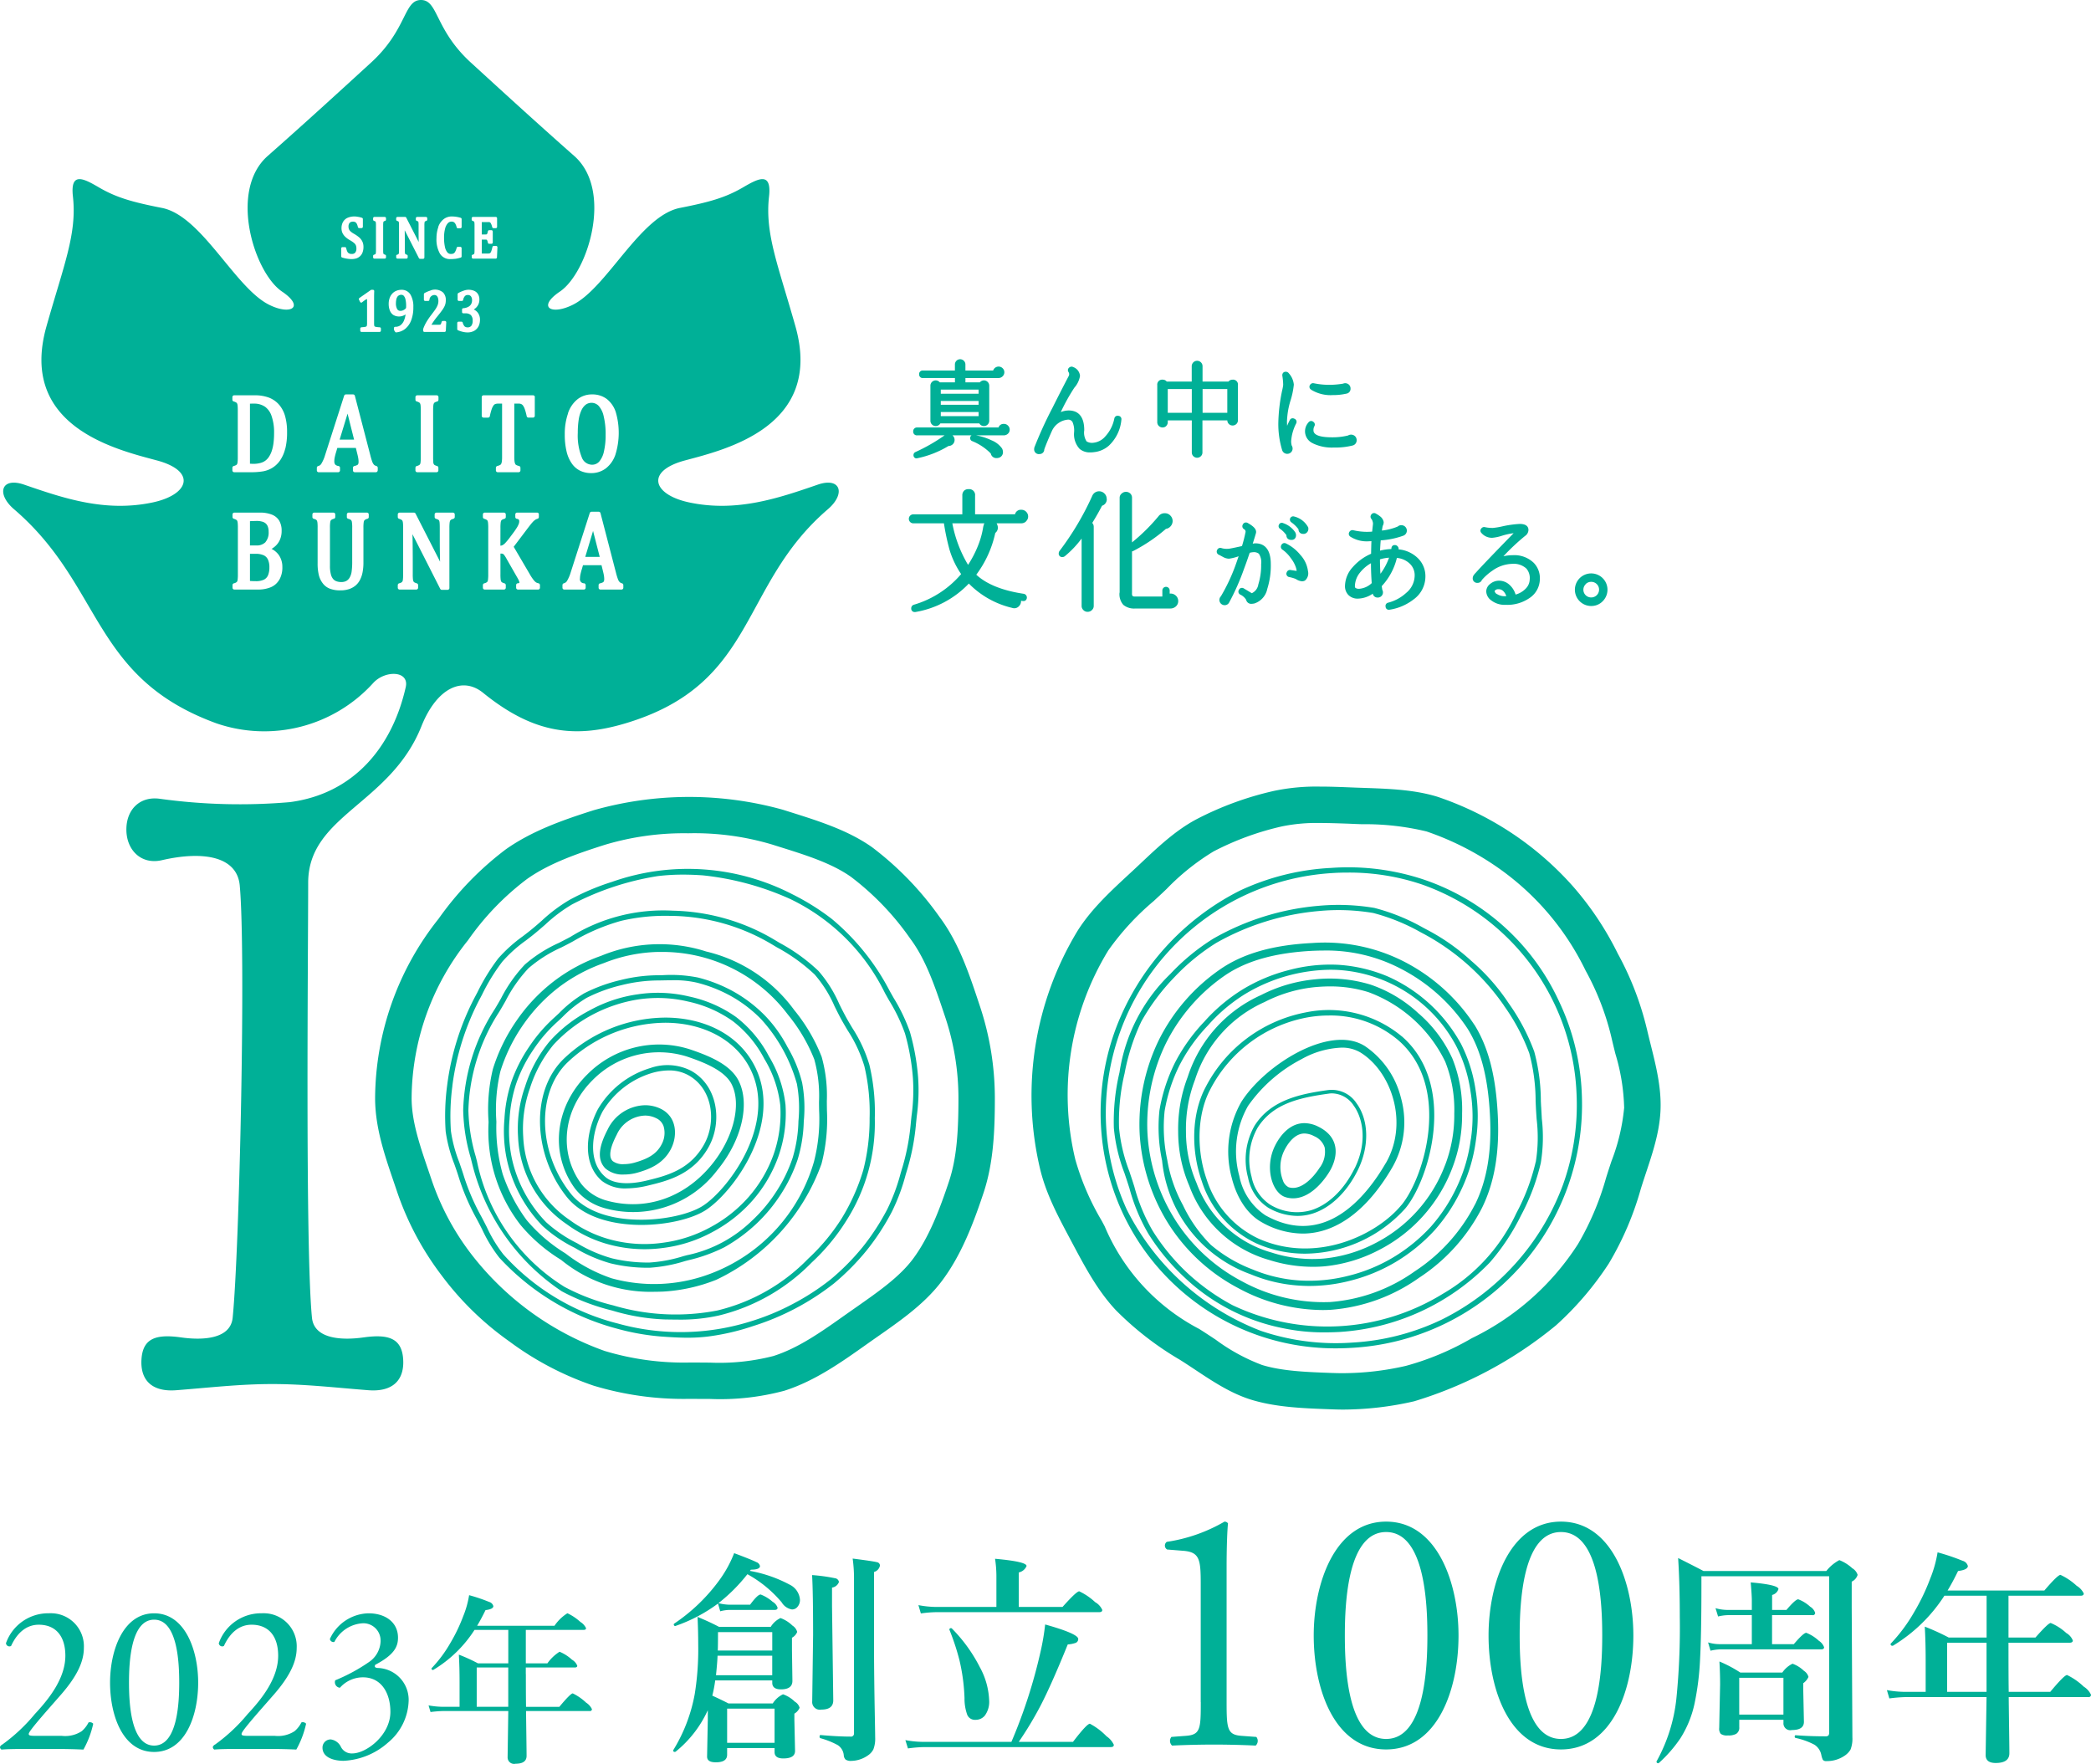
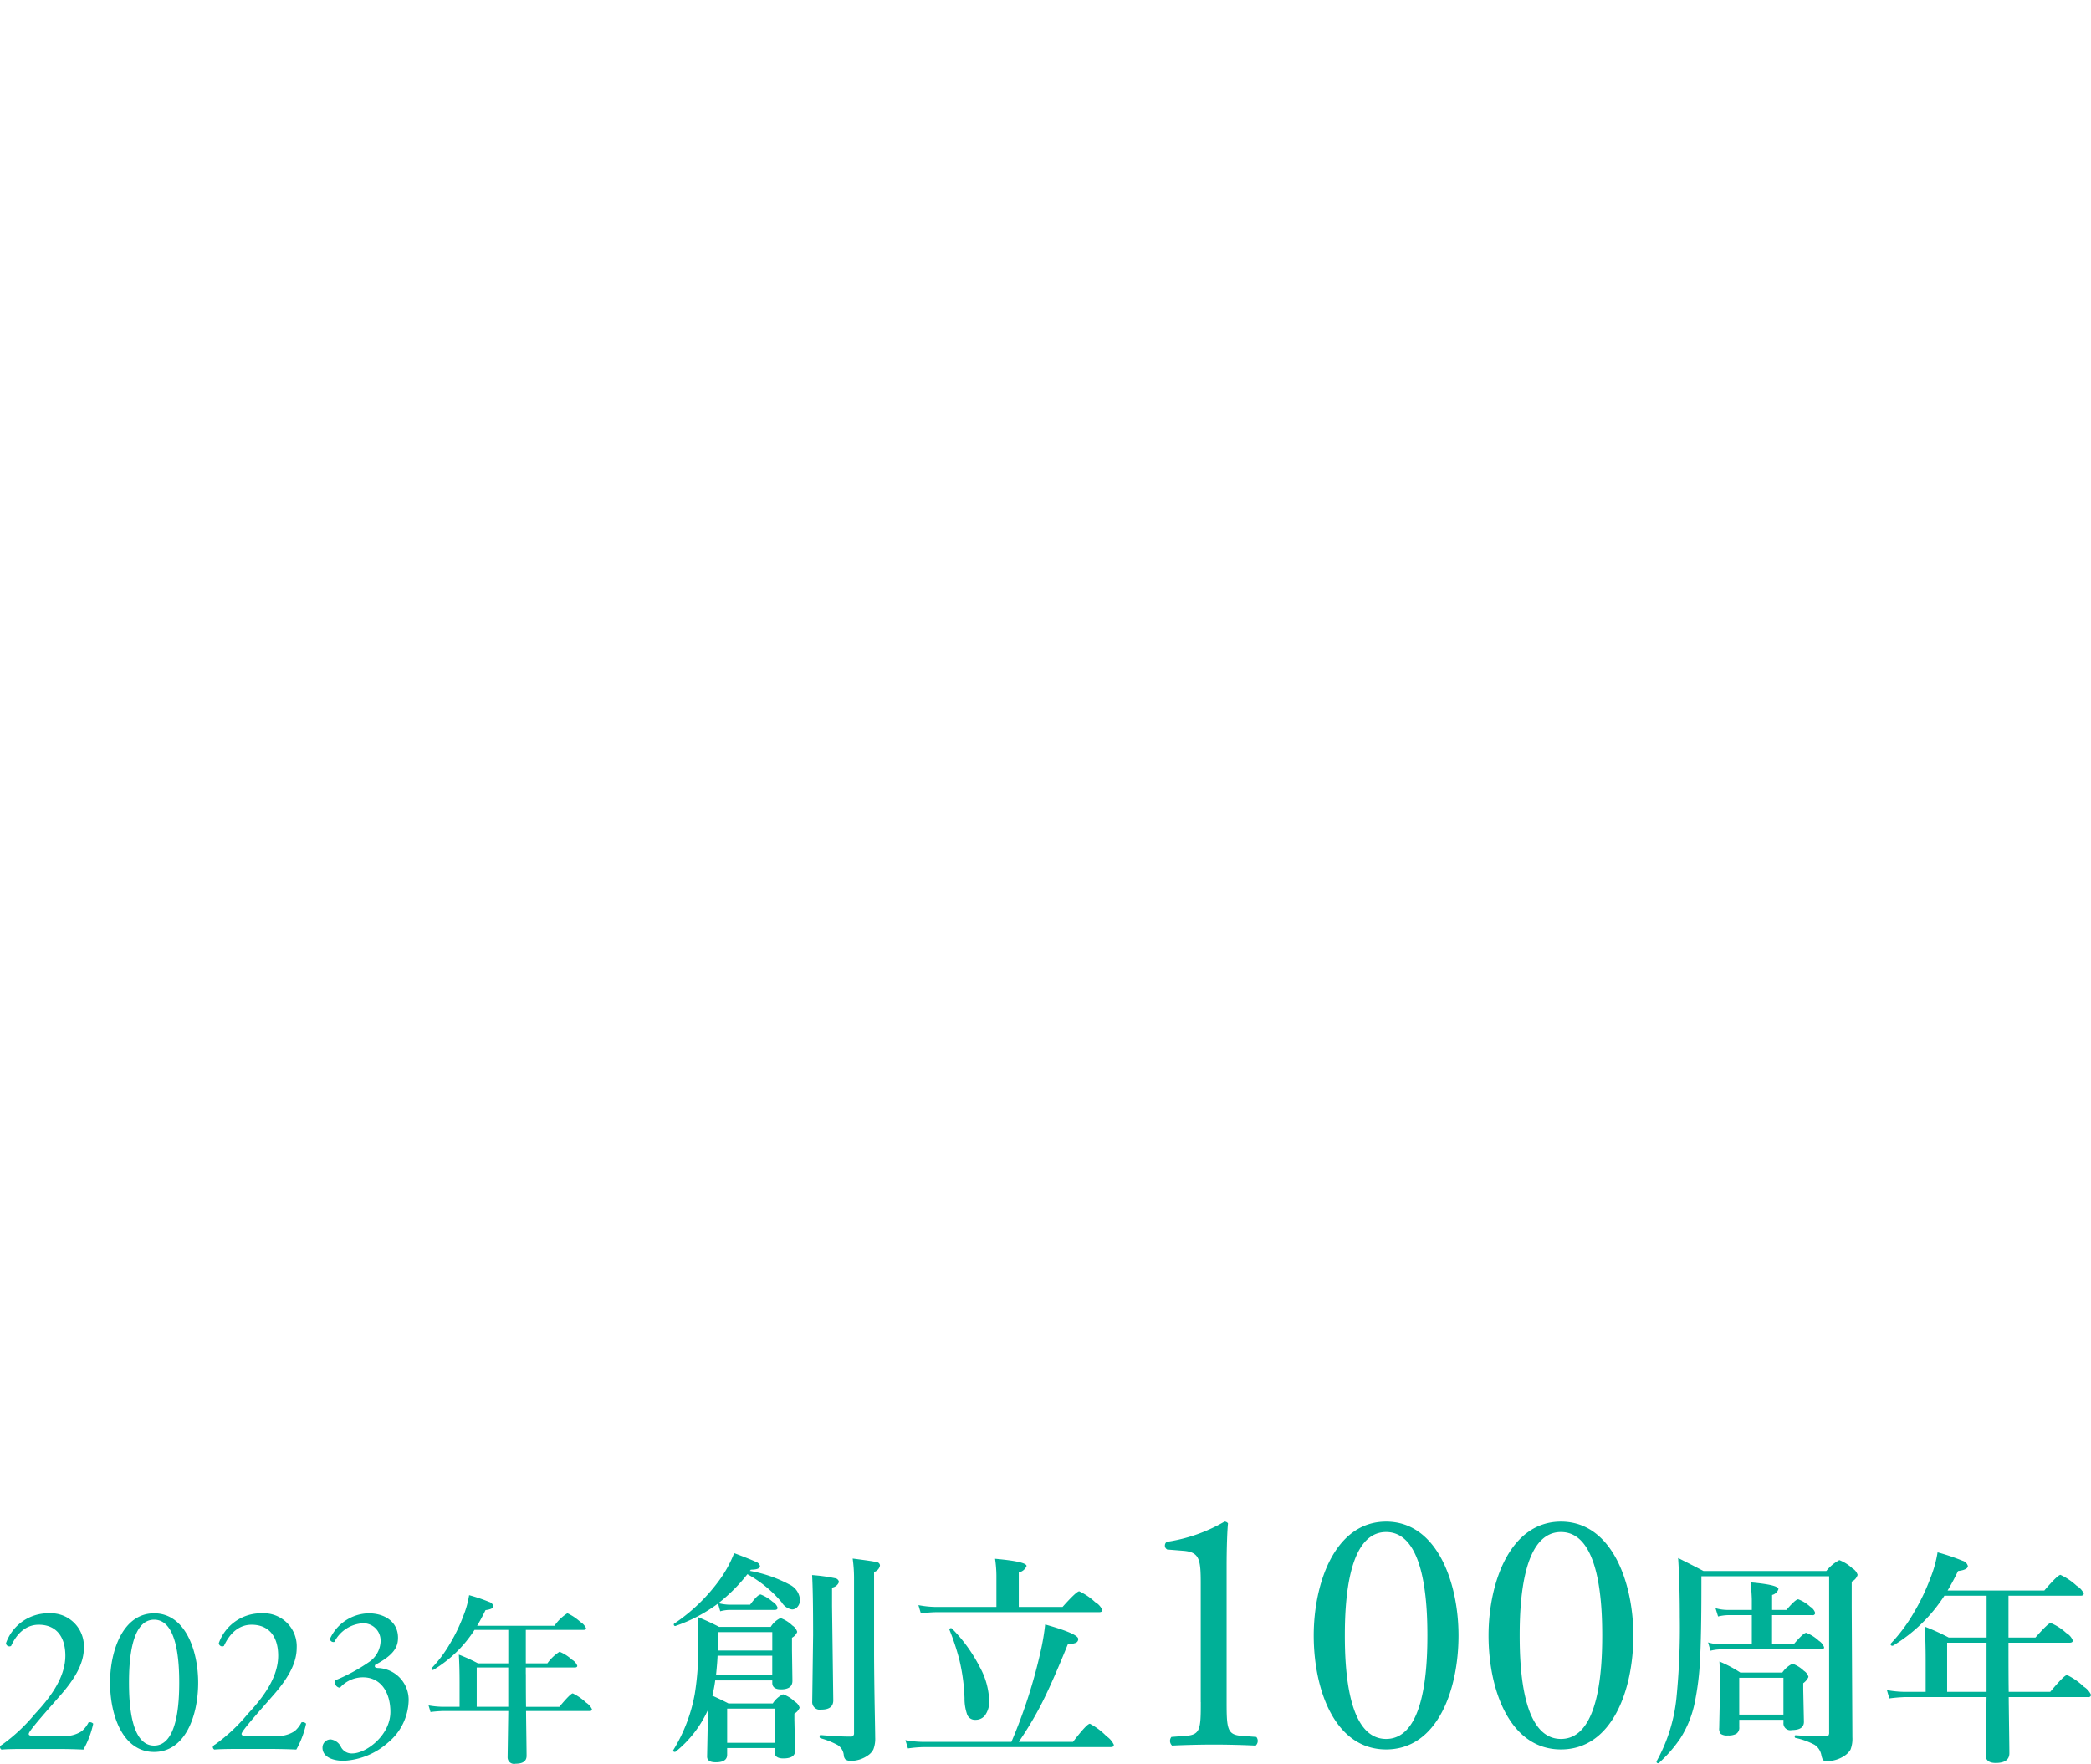
<svg xmlns="http://www.w3.org/2000/svg" width="309.035" height="260.688" viewBox="0 0 309.035 260.688">
  <defs>
    <style>.a{fill:#00b097;fill-rule:evenodd;}</style>
  </defs>
-   <path class="a" d="M138.878,135.55a46.642,46.642,0,0,0-9.974-10.32c-3.841-2.72-8.594-4.09-13.2-5.55a51.7,51.7,0,0,0-27.954.07c-4.606,1.46-9.153,3.07-13,5.79a46.176,46.176,0,0,0-9.909,10.23,42.95,42.95,0,0,0-9.4,26.51c0,4.89,1.768,9.42,3.239,13.83a43.392,43.392,0,0,0,6.574,12.37,44.428,44.428,0,0,0,10.029,9.78,45.147,45.147,0,0,0,12.463,6.54,45.873,45.873,0,0,0,13.963,1.95c1.072,0,2.143.01,3.207.01a36.561,36.561,0,0,0,10.994-1.21c4.606-1.46,8.568-4.31,12.409-7.03,3.9-2.76,8.078-5.43,10.922-9.24,2.83-3.78,4.6-8.4,6.117-12.96,1.471-4.41,1.677-9.15,1.677-14.04a43.116,43.116,0,0,0-2.294-13.83C143.229,143.89,141.708,139.34,138.878,135.55Zm1.376,39.07c-1.353,4.06-2.934,8.25-5.324,11.45-1.981,2.65-5.035,4.78-8.267,7.05q-.732.51-1.455,1.02l-.256.18c-3.58,2.54-6.962,4.93-10.662,6.1a32.1,32.1,0,0,1-9.367.97c-.523,0-1.048-.01-1.574-.01h-1.633a40.467,40.467,0,0,1-12.336-1.71,43.146,43.146,0,0,1-19.8-14.41,37.988,37.988,0,0,1-5.78-10.85c-.179-.53-.363-1.07-.547-1.61-1.242-3.65-2.416-7.1-2.416-10.52a37.563,37.563,0,0,1,8.328-23.3,39.969,39.969,0,0,1,8.71-9.05c3.333-2.36,7.51-3.79,11.5-5.06a40.621,40.621,0,0,1,12.34-1.71,40.077,40.077,0,0,1,12.361,1.65l1.082.34c4,1.25,7.775,2.44,10.627,4.46a40.371,40.371,0,0,1,8.774,9.16c2.316,3.1,3.657,7.12,5.077,11.37a37.806,37.806,0,0,1,2.018,12.14c0,4.89-.237,8.85-1.4,12.34Zm-5.77-22.1a26.13,26.13,0,0,0-2.386-4.99c-.213-.38-.427-.75-.637-1.13a34.52,34.52,0,0,0-8.52-10.58,35.2,35.2,0,0,0-5.817-3.64,33.677,33.677,0,0,0-26.671-1.84,35.391,35.391,0,0,0-6.291,2.67,23.5,23.5,0,0,0-4.1,3.08c-.422.37-.843.74-1.269,1.09-.5.42-1.018.82-1.532,1.21a21.665,21.665,0,0,0-3.618,3.26,29.827,29.827,0,0,0-3.076,5l-.445.84a38.541,38.541,0,0,0-4.031,12.91l-.006.05a34.053,34.053,0,0,0-.216,6.77,21.364,21.364,0,0,0,1.269,4.8c.206.58.411,1.17.6,1.76A33.027,33.027,0,0,0,70.369,180c.313.57.605,1.14.9,1.72a20.931,20.931,0,0,0,2.546,4.18,36.268,36.268,0,0,0,17.293,10.45,34.929,34.929,0,0,0,6.683,1.19c1.188.08,2.488.17,3.83.17a24.885,24.885,0,0,0,2.977-.17,34.351,34.351,0,0,0,6.64-1.53,37.518,37.518,0,0,0,12.03-6.33,35.585,35.585,0,0,0,4.817-4.87,35.059,35.059,0,0,0,3.737-5.73,28.952,28.952,0,0,0,2.031-5.45c.095-.32.189-.63.285-.95a33.832,33.832,0,0,0,1.249-6.64l.1-1a28.1,28.1,0,0,0,.207-5.79,34.1,34.1,0,0,0-1.21-6.73Zm.231,12.44c-.035.34-.07.67-.1,1a33.251,33.251,0,0,1-1.219,6.5c-.1.31-.191.63-.286.95a28.549,28.549,0,0,1-1.973,5.31,34.552,34.552,0,0,1-3.655,5.61,34.977,34.977,0,0,1-4.712,4.76,35.748,35.748,0,0,1-5.616,3.64,34.979,34.979,0,0,1-6.16,2.55,34.6,34.6,0,0,1-19.688.33A33.817,33.817,0,0,1,74.4,185.4a20.15,20.15,0,0,1-2.446-4.03c-.3-.58-.592-1.17-.909-1.74a32.534,32.534,0,0,1-2.571-6.08c-.188-.6-.4-1.19-.6-1.79a20.266,20.266,0,0,1-1.23-4.61,33.45,33.45,0,0,1,.216-6.62v-.06A37.97,37.97,0,0,1,70.8,147.85l.447-.84a28.719,28.719,0,0,1,2.992-4.871A20.1,20.1,0,0,1,77.731,139c.522-.4,1.046-.8,1.554-1.23.432-.361.857-.73,1.285-1.1a22.565,22.565,0,0,1,3.965-2.99A41.183,41.183,0,0,1,97.2,129.49a31.014,31.014,0,0,1,3.817-.22c.938,0,1.9.04,2.887.11a41.967,41.967,0,0,1,12.88,3.49,30.11,30.11,0,0,1,14.008,13.9c.211.38.426.76.641,1.14a25.368,25.368,0,0,1,2.322,4.84,33.464,33.464,0,0,1,1.171,6.58A27.464,27.464,0,0,1,134.715,164.96Zm-8.766-13.06c-.315-.53-.629-1.06-.927-1.6-.344-.63-.671-1.28-.988-1.92a18.914,18.914,0,0,0-3.073-4.88,26.8,26.8,0,0,0-5.731-4.14l-.751-.45a30.213,30.213,0,0,0-7.223-3.13,30.545,30.545,0,0,0-7.78-1.18,26,26,0,0,0-15.1,3.83c-.573.32-1.164.611-1.756.92a20.412,20.412,0,0,0-5.048,3.21,21.438,21.438,0,0,0-3.525,5.01c-.3.53-.608,1.06-.923,1.58a28.86,28.86,0,0,0-4.665,14.93,26.621,26.621,0,0,0,1.11,7.04l.183.73a31.83,31.83,0,0,0,13.28,19,31.365,31.365,0,0,0,7.432,2.84,30.619,30.619,0,0,0,7.808,1.32c.588.011,1.185.021,1.784.021a26.013,26.013,0,0,0,6.177-.6,28.59,28.59,0,0,0,13.74-7.839,30.22,30.22,0,0,0,5.082-6.13,26.884,26.884,0,0,0,4.239-15.18,30.39,30.39,0,0,0-.8-7.9,21.022,21.022,0,0,0-2.545-5.481Zm1.632,21.06a30.078,30.078,0,0,1-3.178,7.11,29.686,29.686,0,0,1-4.955,5.96,27.7,27.7,0,0,1-13.4,7.65,32.306,32.306,0,0,1-15.422-.75,30.478,30.478,0,0,1-7.2-2.74A28.6,28.6,0,0,1,70.5,171.66l-.183-.72a26.167,26.167,0,0,1-1.088-6.85,28.12,28.12,0,0,1,4.555-14.54c.319-.53.626-1.06.933-1.6a21.1,21.1,0,0,1,3.389-4.84,19.927,19.927,0,0,1,4.864-3.08c.6-.3,1.2-.611,1.778-.93a29.64,29.64,0,0,1,7.06-3,28.389,28.389,0,0,1,6.787-.74c.283,0,.571.01.862.01a29.766,29.766,0,0,1,14.621,4.2l.753.45a26.211,26.211,0,0,1,5.572,4.01,18.266,18.266,0,0,1,2.939,4.689c.32.64.65,1.311,1,1.95.3.54.619,1.081.938,1.621a20.448,20.448,0,0,1,2.467,5.28,29.563,29.563,0,0,1,.779,7.69A30.067,30.067,0,0,1,127.581,172.96ZM122.2,162.85a21.213,21.213,0,0,0-.764-6.66,25.639,25.639,0,0,0-4.058-6.91,22.534,22.534,0,0,0-13.008-8.65,22.552,22.552,0,0,0-15.527.64,25.181,25.181,0,0,0-6.97,3.75,25.549,25.549,0,0,0-5.493,5.78,26.162,26.162,0,0,0-3.531,7.2,25.451,25.451,0,0,0-.643,7.75v.21a22.66,22.66,0,0,0,4.716,15.07,24.331,24.331,0,0,0,5.9,5.11l.175.12a20.813,20.813,0,0,0,13.748,4.66q.641,0,1.3-.03a24.929,24.929,0,0,0,7.814-1.74,30.294,30.294,0,0,0,15.554-17.13,26.189,26.189,0,0,0,.807-7.87c-.008-.43-.012-.86-.015-1.3Zm-1.9,8.85a25.083,25.083,0,0,1-14.861,16.38,23.535,23.535,0,0,1-15.07.84,23.457,23.457,0,0,1-6.714-3.61l-.175-.12a23.581,23.581,0,0,1-5.631-4.85,24.884,24.884,0,0,1-3.554-6.82,25.337,25.337,0,0,1-.933-7.58v-.21a24.624,24.624,0,0,1,.6-7.41,25.16,25.16,0,0,1,3.385-6.89,24.786,24.786,0,0,1,5.255-5.52,24.43,24.43,0,0,1,6.66-3.57,22.986,22.986,0,0,1,7.347-1.62c.278-.02.555-.02.835-.02a23.193,23.193,0,0,1,19.012,9.27,24.643,24.643,0,0,1,3.891,6.6,20.261,20.261,0,0,1,.7,6.29c0,.44.008.88.017,1.31a25.172,25.172,0,0,1-.764,7.53Zm-3.919-16.96a19.809,19.809,0,0,0-3.335-4.65,20.628,20.628,0,0,0-4.563-3.5,21.7,21.7,0,0,0-5.362-2.12,20.43,20.43,0,0,0-5.177-.34l-.555.01a23.2,23.2,0,0,0-5.663.71,23.548,23.548,0,0,0-5.4,1.97,18.12,18.12,0,0,0-3.7,2.93c-.246.23-.491.46-.737.68a22.764,22.764,0,0,0-3.7,4.31,22.012,22.012,0,0,0-2.578,5.07,21.17,21.17,0,0,0-1.056,5.59,20.3,20.3,0,0,0,.3,5.7,19.959,19.959,0,0,0,1.939,5.41,20.407,20.407,0,0,0,3.392,4.68,20.682,20.682,0,0,0,4.769,3.24,21.78,21.78,0,0,0,5.286,2.29,23.21,23.21,0,0,0,5.392.65H96a22.438,22.438,0,0,0,5.231-.98l.493-.13a23.627,23.627,0,0,0,5.339-1.92,24.371,24.371,0,0,0,4.653-3.4,23.34,23.34,0,0,0,3.679-4.41,22.7,22.7,0,0,0,2.5-5.17,21.282,21.282,0,0,0,.9-5.63,20.362,20.362,0,0,0-.24-5.7,19.645,19.645,0,0,0-2.172-5.29Zm1.627,10.94a20.682,20.682,0,0,1-.855,5.44,21.855,21.855,0,0,1-2.41,4.98,22.323,22.323,0,0,1-3.557,4.27,19.457,19.457,0,0,1-9.672,5.15l-.494.13a21.27,21.27,0,0,1-5.043.95,22.608,22.608,0,0,1-5.557-.63,20.94,20.94,0,0,1-5.1-2.21,20.362,20.362,0,0,1-4.6-3.12,19.55,19.55,0,0,1-3.261-4.5,19.178,19.178,0,0,1-1.861-5.2,19.6,19.6,0,0,1-.289-5.49,20.4,20.4,0,0,1,1.017-5.39,21.16,21.16,0,0,1,2.492-4.9A21.686,21.686,0,0,1,82.4,151c.248-.23.5-.46.744-.7a18.04,18.04,0,0,1,3.549-2.81,23.036,23.036,0,0,1,5.227-1.9,22.662,22.662,0,0,1,5.475-.68l.558-.01c.479-.01.963-.02,1.447-.02a14.781,14.781,0,0,1,3.534.34,21.015,21.015,0,0,1,5.172,2.04,19.728,19.728,0,0,1,4.39,3.38,23.6,23.6,0,0,1,5.283,9.55,19.811,19.811,0,0,1,.229,5.49Zm-4.37-9.57a17.631,17.631,0,0,0-4.856-5.8,18.661,18.661,0,0,0-6.934-3.03,19.78,19.78,0,0,0-7.525-.33,20.5,20.5,0,0,0-7.149,2.37,20.816,20.816,0,0,0-5.98,4.64,19.888,19.888,0,0,0-3.594,6.65,18.639,18.639,0,0,0-1.029,7.46,16.409,16.409,0,0,0,7.186,12.86,18.645,18.645,0,0,0,6.834,3.15,20.225,20.225,0,0,0,7.519.35,20.537,20.537,0,0,0,7.175-2.33,21.047,21.047,0,0,0,5.946-4.68,20.156,20.156,0,0,0,3.838-6.57,19.136,19.136,0,0,0,1.027-7.56,17.7,17.7,0,0,0-2.457-7.18Zm.7,14.5a19.407,19.407,0,0,1-3.7,6.31,20.183,20.183,0,0,1-5.732,4.51,19.93,19.93,0,0,1-6.911,2.24,19.3,19.3,0,0,1-7.231-.33,18.081,18.081,0,0,1-6.555-3.02,15.663,15.663,0,0,1-6.877-12.31,17.95,17.95,0,0,1,.989-7.16,19.259,19.259,0,0,1,3.452-6.4,21.663,21.663,0,0,1,12.652-6.75,20.568,20.568,0,0,1,2.816-.2,19.232,19.232,0,0,1,4.42.52,17.966,17.966,0,0,1,6.654,2.91,16.762,16.762,0,0,1,4.642,5.55,16.952,16.952,0,0,1,2.365,6.87,18.423,18.423,0,0,1-.983,7.26ZM98.314,150.4v.76c5.43,0,10.014,2.34,12.263,6.24,2.592,4.51,1.351,9.32-.145,12.57-1.778,3.85-4.692,7.1-6.652,8.31-1.93,1.19-5.542,1.99-8.987,1.99-6.375,0-9.249-2.38-10.394-3.81-4.956-6.16-5.146-15.11-.414-19.54a21.215,21.215,0,0,1,14.328-5.76v-.76h0a21.98,21.98,0,0,0-14.854,5.96c-5.138,4.81-4.69,14.33.34,20.58,2.407,2.99,6.782,4.1,10.994,4.1,3.775,0,7.418-.89,9.393-2.11,4.1-2.54,12.066-13.21,7.059-21.91-2.524-4.39-7.494-6.62-12.928-6.62ZM86.75,158.85c-4.768,4.76-5.506,11.66-1.793,16.78a8.312,8.312,0,0,0,4.231,2.88l.025.01a15.606,15.606,0,0,0,16.793-5.56c3.608-4.37,4.9-9.81,3.152-13.24-1.2-2.35-4.208-3.63-7.284-4.66a14.936,14.936,0,0,0-15.121,3.79Zm21.379,1.39c1.525,2.99.258,8.03-3.013,11.98-4.035,4.89-9.856,6.82-15.571,5.19a7.163,7.163,0,0,1-3.653-2.46c-3.373-4.65-2.684-10.94,1.674-15.29a13.781,13.781,0,0,1,13.94-3.51c2.711.91,5.615,2.11,6.626,4.09Zm-19.755,3.68c-1.813,3.48-2.334,8.1.591,10.62a5.586,5.586,0,0,0,3.663,1.1,13.82,13.82,0,0,0,3.2-.43c2.816-.68,6.674-1.62,8.937-5.74,1.977-3.59,1.4-8.96-2.617-11.21a7.666,7.666,0,0,0-6.045-.4,13.438,13.438,0,0,0-7.726,6.06Zm10.476-5.71a5.792,5.792,0,0,1,2.916.72c3.617,2.03,4.12,6.9,2.321,10.17-2.1,3.82-5.619,4.68-8.446,5.37-2.8.68-5,.5-6.174-.52-2.606-2.23-2.084-6.47-.41-9.67a12.758,12.758,0,0,1,7.261-5.68,9.112,9.112,0,0,1,2.535-.39Zm-9.4,14.46a3.878,3.878,0,0,0,2.779.92,7.254,7.254,0,0,0,1.927-.26c1.837-.52,3.908-1.32,5.035-3.57.963-1.92.872-4.71-1.552-5.89a5.293,5.293,0,0,0-2.31-.52,6.309,6.309,0,0,0-5.519,3.59c-1.044,2.01-1.792,4.25-.356,5.73Zm1.724-5.01a4.769,4.769,0,0,1,4.156-2.78,3.69,3.69,0,0,1,1.638.38,2.041,2.041,0,0,1,1.115,1.219,3.53,3.53,0,0,1-.269,2.6c-.786,1.57-2.2,2.24-4.075,2.77a5.972,5.972,0,0,1-1.51.21,2.5,2.5,0,0,1-1.671-.45c-.229-.25-.937-.98.62-3.95Zm152.22-15.6a44.905,44.905,0,0,0-4.3-11.13,45.762,45.762,0,0,0-6.647-9.96,46.438,46.438,0,0,0-9.118-7.9,47.118,47.118,0,0,0-10.918-5.32c-3.772-1.15-7.911-1.19-12.042-1.34-1.781-.07-3.562-.15-5.32-.15a30.4,30.4,0,0,0-6.781.64,47.325,47.325,0,0,0-11.439,4.19c-3.574,1.9-6.47,4.879-9.415,7.61s-6.016,5.48-8.169,8.9a46.977,46.977,0,0,0-5.57,34.97c.91,3.97,2.855,7.48,4.725,11,1.9,3.57,3.759,7.11,6.5,10.05a46.031,46.031,0,0,0,9.479,7.35c3.378,2.12,6.668,4.71,10.57,5.91,3.772,1.15,7.929,1.27,12.059,1.42q.771.03,1.534.03a47.4,47.4,0,0,0,10.446-1.22,60.333,60.333,0,0,0,20.993-11.24,46.23,46.23,0,0,0,7.794-9.13,45.376,45.376,0,0,0,4.726-11.02c1.158-3.76,2.768-7.61,2.919-11.74s-1.143-8.08-2.022-11.92Zm-3.359,11.73a29.451,29.451,0,0,1-1.861,7.81c-.275.83-.559,1.68-.824,2.55a41.458,41.458,0,0,1-4.137,9.73,38.658,38.658,0,0,1-15.684,13.9,40.486,40.486,0,0,1-9.743,4.09,41.826,41.826,0,0,1-9.246,1.08c-.445,0-.895,0-1.337-.02l-.4-.01c-3.755-.14-7.3-.27-10.275-1.18a28.185,28.185,0,0,1-6.854-3.74c-.786-.52-1.6-1.06-2.43-1.58a30.45,30.45,0,0,1-13.968-15.15l-.115-.22-.325-.61a38.127,38.127,0,0,1-3.907-9.06,40.929,40.929,0,0,1,4.879-30.92,38.87,38.87,0,0,1,6.7-7.28l.58-.54q.672-.615,1.341-1.26a34.463,34.463,0,0,1,6.933-5.54,41.82,41.82,0,0,1,10.113-3.7,25.318,25.318,0,0,1,5.581-.5c1.369,0,2.766.05,4.245.1l.879.04,1.091.04a38.765,38.765,0,0,1,9.567,1.07,42.18,42.18,0,0,1,9.632,4.73,39.586,39.586,0,0,1,13.873,15.83,39.2,39.2,0,0,1,3.8,9.8c.192.85.4,1.68.6,2.49a30.026,30.026,0,0,1,1.3,8.05Zm-9.471-15.47a34.032,34.032,0,0,0-20.084-18.3,35.226,35.226,0,0,0-13.768-1.74,35.976,35.976,0,0,0-13.477,3.36,37.8,37.8,0,0,0-18.274,20.25,35.773,35.773,0,0,0-2.277,13.69,35.159,35.159,0,0,0,3.172,13.55,34.634,34.634,0,0,0,31.624,20.15c.808,0,1.624-.03,2.446-.081a35.994,35.994,0,0,0,33.86-37.429,34.926,34.926,0,0,0-3.218-13.45Zm.4,26.879a36.259,36.259,0,0,1-17.9,19.841,35.065,35.065,0,0,1-13.194,3.389,34.526,34.526,0,0,1-13.509-1.73,37.086,37.086,0,0,1-19.814-17.9,34.329,34.329,0,0,1-3.1-13.24,35.626,35.626,0,0,1,33.307-36.51c.825-.06,1.642-.081,2.451-.081a33.474,33.474,0,0,1,11.017,1.781,34.264,34.264,0,0,1,22.789,31.05,34.911,34.911,0,0,1-2.045,13.4Zm-3.193-11.6-.041-.85a28.312,28.312,0,0,0-.978-7.33,30.539,30.539,0,0,0-3.758-7.11l-.121-.18a30.286,30.286,0,0,0-5.431-6.12,30.768,30.768,0,0,0-6.7-4.68l-.376-.2a29.749,29.749,0,0,0-7.243-2.94,32.077,32.077,0,0,0-8.24-.31,37.784,37.784,0,0,0-15.54,4.84,31.441,31.441,0,0,0-6.37,5.23,25.451,25.451,0,0,0-7.514,14.54,31.4,31.4,0,0,0-.835,8.23,24.81,24.81,0,0,0,1.565,6.66c.151.45.3.89.444,1.34l.29.9a27.463,27.463,0,0,0,2.8,6.73,32,32,0,0,0,5.288,6.4,29.517,29.517,0,0,0,14.683,7.57,29.048,29.048,0,0,0,6.148.6q1.044,0,2.161-.06a33.816,33.816,0,0,0,22.168-10.25,32.251,32.251,0,0,0,4.611-6.94,31.518,31.518,0,0,0,2.94-7.79,23.575,23.575,0,0,0,.151-6.53c-.026-.579-.067-1.169-.095-1.749Zm-.8,8.12a30.864,30.864,0,0,1-2.872,7.6A26.755,26.755,0,0,1,213.275,191.2a32.611,32.611,0,0,1-31.116,1.7,31.906,31.906,0,0,1-6.63-4.72,31.165,31.165,0,0,1-5.158-6.25,26.475,26.475,0,0,1-2.718-6.54l-.29-.91c-.144-.45-.3-.89-.447-1.35a24.2,24.2,0,0,1-1.526-6.45,30.561,30.561,0,0,1,.819-8.03,31.348,31.348,0,0,1,2.488-7.7,31.877,31.877,0,0,1,4.844-6.49,31.177,31.177,0,0,1,6.217-5.1,37.431,37.431,0,0,1,15.16-4.71,30.846,30.846,0,0,1,8.04.29,29.426,29.426,0,0,1,7.052,2.87l.377.2a33.965,33.965,0,0,1,11.836,10.53l.12.19a29.839,29.839,0,0,1,3.671,6.92,27.38,27.38,0,0,1,.943,7.13l.04.86c.029.59.069,1.17.11,1.76a22.8,22.8,0,0,1-.124,6.32Zm-9.078-20.27a27.364,27.364,0,0,0-10.411-9.34,25.7,25.7,0,0,0-13.551-2.73c-5.681.28-10.068,1.51-13.414,3.76a27.733,27.733,0,0,0-9.257,10.6,28.468,28.468,0,0,0-2.824,13.78,28.014,28.014,0,0,0,4.265,13.37,27.157,27.157,0,0,0,10.286,9.48,26.439,26.439,0,0,0,12.47,3.25c.389,0,.776-.01,1.163-.03a25.867,25.867,0,0,0,13.117-4.74,27.026,27.026,0,0,0,9.291-10.32c1.844-3.74,2.609-8.2,2.34-13.63-.278-5.83-1.382-10.11-3.463-13.45Zm.1,26.571a25.919,25.919,0,0,1-8.9,9.879,24.735,24.735,0,0,1-12.531,4.54,25.133,25.133,0,0,1-13.029-3.08,26.031,26.031,0,0,1-9.853-9.08,26.851,26.851,0,0,1-4.092-12.82,27.315,27.315,0,0,1,2.707-13.21,26.592,26.592,0,0,1,8.865-10.16c3.166-2.12,7.362-3.28,12.827-3.56.539-.02,1.071-.04,1.6-.04a23.731,23.731,0,0,1,11.351,2.64,26.163,26.163,0,0,1,9.977,8.93c1.973,3.17,3.022,7.27,3.3,12.9.272,5.231-.456,9.5-2.211,13.061Zm-2.141-23.871a22.98,22.98,0,0,0-10.793-9.85,22.459,22.459,0,0,0-7.237-1.7,23.531,23.531,0,0,0-7.381.79,25.029,25.029,0,0,0-6.822,2.871,25.519,25.519,0,0,0-5.646,4.76,26.3,26.3,0,0,0-4.307,6.02,25.274,25.274,0,0,0-2.306,7.08,23.615,23.615,0,0,0,.391,7.41,19.953,19.953,0,0,0,13.079,16.8,22.373,22.373,0,0,0,7.216,1.68c.493.03.985.05,1.478.05a24.2,24.2,0,0,0,5.9-.74,25.2,25.2,0,0,0,6.865-2.81,25.783,25.783,0,0,0,5.756-4.7,25.256,25.256,0,0,0,4.038-6.21,24.412,24.412,0,0,0,2.053-7.08,23.659,23.659,0,0,0-.041-7.351,22.1,22.1,0,0,0-2.232-7.019Zm1.522,14.26a23.647,23.647,0,0,1-1.984,6.861,24.722,24.722,0,0,1-3.915,6.03,25.075,25.075,0,0,1-5.586,4.55,24.1,24.1,0,0,1-6.654,2.72,23.363,23.363,0,0,1-7.14.68,21.662,21.662,0,0,1-6.969-1.63,21.183,21.183,0,0,1-6.186-3.65,20.943,20.943,0,0,1-4.11-5.86,21.216,21.216,0,0,1-2.32-6.71,22.93,22.93,0,0,1-.388-7.16,24.249,24.249,0,0,1,2.238-6.86,25.318,25.318,0,0,1,4.184-5.84,24.61,24.61,0,0,1,5.475-4.621,24.885,24.885,0,0,1,12.569-3.59q.6,0,1.185.03a21.251,21.251,0,0,1,17.4,11.15,21.211,21.211,0,0,1,2.161,6.79,22.856,22.856,0,0,1,.049,7.111Zm-7.673-18.58a19.653,19.653,0,0,0-7.1-4.29,20.646,20.646,0,0,0-8.271-.79,21.935,21.935,0,0,0-7.952,2.32,19.928,19.928,0,0,0-10.836,12.09,21.537,21.537,0,0,0-1.414,8.091,20.256,20.256,0,0,0,1.646,8.02,17.718,17.718,0,0,0,11.834,10.959,21.351,21.351,0,0,0,6.41,1c.62,0,1.237-.02,1.846-.08a22.038,22.038,0,0,0,7.94-2.4,22.594,22.594,0,0,0,10.825-12.091,21.673,21.673,0,0,0,1.461-8.07,20.21,20.21,0,0,0-1.433-8.13,19.465,19.465,0,0,0-4.945-6.629Zm3.857,22.41a21.441,21.441,0,0,1-10.277,11.49,20.807,20.807,0,0,1-7.524,2.27,19.644,19.644,0,0,1-7.8-.87,16.607,16.607,0,0,1-11.125-10.31,19.138,19.138,0,0,1-1.552-7.58,20.314,20.314,0,0,1,1.335-7.65,18.8,18.8,0,0,1,10.286-11.49,20.735,20.735,0,0,1,7.536-2.21c.72-.06,1.429-.1,2.125-.1a18.828,18.828,0,0,1,5.686.85,20.494,20.494,0,0,1,11.347,10.27,19.193,19.193,0,0,1,1.339,7.68,20.559,20.559,0,0,1-1.37,7.651Zm-6.373-19.06a16.866,16.866,0,0,0-14.245-3.54,21.1,21.1,0,0,0-14.766,11.06c-2.01,3.79-2.226,9.1-.566,13.85a15.3,15.3,0,0,0,8.138,9.25,17.724,17.724,0,0,0,7.118,1.49,20.156,20.156,0,0,0,14.864-6.72c3.57-4.339,7.677-18.229-.532-25.389Zm-.053,24.91c-3.561,4.35-12.456,8.78-21.076,5a14.535,14.535,0,0,1-7.722-8.79c-1.568-4.49-1.364-9.69.52-13.25a20.307,20.307,0,0,1,14.227-10.65,18.319,18.319,0,0,1,3.354-.31,15.449,15.449,0,0,1,10.243,3.67c7.851,6.841,3.883,20.151.465,24.331Zm-5.493-23.53c-5.12-3.14-14.654,2.77-18.165,8.28a14.823,14.823,0,0,0-1.429,11.24c.776,3.07,2.343,5.39,4.41,6.55a12.448,12.448,0,0,0,6.066,1.69c4.892,0,9.532-3.36,13.271-9.81a13.392,13.392,0,0,0,1.253-10.28,13,13,0,0,0-5.395-7.669Zm3.154,17.37c-2.88,4.97-9.021,12.58-17.774,7.69a9.021,9.021,0,0,1-3.855-5.82,13.638,13.638,0,0,1,1.285-10.34,22,22,0,0,1,7.918-6.92,13.082,13.082,0,0,1,5.871-1.7,5.3,5.3,0,0,1,2.8.7c4.628,2.831,7.217,10.441,3.766,16.391Zm-8.509-10.82c-4.173.58-8.449,1.47-10.853,5.25a10.14,10.14,0,0,0-.975,7.69,6.844,6.844,0,0,0,3,4.46,8.764,8.764,0,0,0,4.281,1.2,7.473,7.473,0,0,0,2.237-.34c2.663-.83,5.113-3.18,6.72-6.46,1.7-3.47,1.626-7.33-.2-9.84a4.373,4.373,0,0,0-4.2-1.959Zm3.922,11.57c-1.543,3.14-3.874,5.39-6.4,6.18a7.6,7.6,0,0,1-6.094-.82,6.407,6.407,0,0,1-2.736-4.12,9.587,9.587,0,0,1,.907-7.27c2.283-3.59,6.258-4.42,10.474-5.01a3.01,3.01,0,0,1,.519-.04,3.913,3.913,0,0,1,3.176,1.78c1.311,1.791,2.13,5.291.165,9.3Zm-5.291-6.12a4.639,4.639,0,0,0-2.127-.56c-1.955,0-3.439,1.52-4.346,3.34-1.607,3.23-.408,7.01,1.559,7.6a3.657,3.657,0,0,0,1.113.17c2.285,0,4.2-2.09,5.267-3.77,1.245-1.949,1.937-5.039-1.455-6.779Zm.165,5.96c-.936,1.48-2.47,3.05-3.966,3.05a2.2,2.2,0,0,1-.664-.1,1.726,1.726,0,0,1-.847-1.02,5.47,5.47,0,0,1,.218-4.43c.372-.75,1.406-2.49,2.968-2.49a3.145,3.145,0,0,1,1.424.39,2.753,2.753,0,0,1,1.564,1.66,3.913,3.913,0,0,1-.686,2.941ZM39.235,80.129a2.18,2.18,0,0,0,.471-1.52,2.118,2.118,0,0,0-.131-.8,1.133,1.133,0,0,0-.339-.47,1.318,1.318,0,0,0-.529-.25,2.778,2.778,0,0,0-.726-.09c-.168,0-.39.01-.665.02-.142,0-.265.01-.37.01v3.59h.914a1.789,1.789,0,0,0,1.386-.489Zm-.251,1.95a2.85,2.85,0,0,0-1.26-.22h-.778v4.01c.256.02.535.03.833.03a2.744,2.744,0,0,0,1.248-.23,1.3,1.3,0,0,0,.589-.64,3.009,3.009,0,0,0,.2-1.18A2.656,2.656,0,0,0,39.6,82.7a1.3,1.3,0,0,0-.608-.619Zm21.031-36.62a1.743,1.743,0,0,0,.011-.25,4.125,4.125,0,0,0-.093-.94,1.214,1.214,0,0,0-.254-.54.491.491,0,0,0-.365-.15.659.659,0,0,0-.36.09.605.605,0,0,0-.238.23,1.191,1.191,0,0,0-.147.4,2.458,2.458,0,0,0-.05.52,1.682,1.682,0,0,0,.189.88.51.51,0,0,0,.458.25.775.775,0,0,0,.22-.02.783.783,0,0,0,.206-.07,1.689,1.689,0,0,0,.2-.11,1.183,1.183,0,0,0,.179-.16.291.291,0,0,0,.055-.129ZM50.2,64.979h2.134l-.963-3.84Zm-11.083-4.89a2.773,2.773,0,0,0-1.572-.43c-.209,0-.41,0-.6.01v8.87c.145.01.321.02.528.02a3.836,3.836,0,0,0,.949-.11,2.239,2.239,0,0,0,.729-.31,2.175,2.175,0,0,0,.581-.59,3.678,3.678,0,0,0,.44-.91,6.247,6.247,0,0,0,.255-1.17,11.9,11.9,0,0,0,.083-1.45,7.315,7.315,0,0,0-.378-2.55,2.776,2.776,0,0,0-1-1.379Zm48.389,8.6a1.382,1.382,0,0,0,1.054-.46,3.371,3.371,0,0,0,.7-1.5,10.363,10.363,0,0,0,.25-2.42,11.181,11.181,0,0,0-.292-2.8,3.3,3.3,0,0,0-.751-1.53,1.456,1.456,0,0,0-1.9-.16,2.214,2.214,0,0,0-.643.85,5.177,5.177,0,0,0-.4,1.41,12.718,12.718,0,0,0-.129,1.9,8.662,8.662,0,0,0,.579,3.59,1.64,1.64,0,0,0,1.543,1.121Zm-33.8,128.98c-3.028.43-7.27.31-7.595-2.91-1.008-10.01-.562-54.21-.562-64.28,0-10,12.128-11.59,16.732-23.12,2.261-5.67,6.057-7.44,9.117-4.96,7.445,6.04,13.541,6.76,21.054,4.51,19.527-5.85,16.727-20.34,29.907-31.64,2.678-2.3,1.883-4.8-1.507-3.63-5.853,2.02-11.968,4.09-18.915,2.64-5.492-1.14-6.612-4.65-.669-6.23,5.964-1.6,20.484-5,16.292-19.82-2.567-9.08-4.52-13.66-3.9-19.18.418-3.76-1.63-2.64-3.906-1.31-2.539,1.47-4.882,2.14-9.263,3C94.659,31.889,89.776,42.409,84.761,45c-3.236,1.67-5.468.44-2.009-1.9,4.117-2.78,7.924-14.92,2.121-20.04S73.718,13.029,69.584,9.249c-5.356-4.9-4.8-9.24-7.365-9.24s-2.008,4.34-7.365,9.24c-4.133,3.78-9.485,8.69-15.288,13.81s-2,17.26,2.121,20.04c3.459,2.34,1.227,3.57-2.009,1.9-5.015-2.59-9.9-13.11-15.735-14.26-4.38-.86-6.723-1.53-9.262-3-2.276-1.33-4.324-2.45-3.9,1.31.614,5.52-1.34,10.1-3.907,19.18C2.683,63.049,17.2,66.449,23.167,68.049c5.942,1.58,4.823,5.09-.669,6.23-6.947,1.45-13.062-.62-18.915-2.64-3.39-1.17-4.185,1.33-1.507,3.63,13.18,11.3,11.381,24.88,29.907,31.64a21.746,21.746,0,0,0,23.17-5.95c1.745-1.93,5.369-1.86,4.815.6-1.986,8.83-7.673,15.77-17.152,17a86.366,86.366,0,0,1-19.135-.49c-2.941-.44-5,1.52-5,4.54s2.175,5.23,5.237,4.53c6.2-1.43,11.125-.53,11.519,3.74.926,10.01-.039,53.871-1.048,63.88-.325,3.22-4.567,3.34-7.6,2.91-3.738-.53-5.665.13-5.874,3.2s1.494,4.89,5.152,4.6c5.013-.39,9.375-.91,14.184-.91s9.17.52,14.183.91c3.658.29,5.36-1.54,5.152-4.6s-2.131-3.729-5.869-3.2ZM83.95,61.079a4.409,4.409,0,0,1,1.4-2.06A3.411,3.411,0,0,1,87.5,58.3a3.526,3.526,0,0,1,2.188.68,4.057,4.057,0,0,1,1.329,1.96,10.891,10.891,0,0,1-.06,6.26,4.294,4.294,0,0,1-1.428,2.04,3.549,3.549,0,0,1-2.171.69,3.8,3.8,0,0,1-1.592-.34,3.255,3.255,0,0,1-1.246-1.07,5.136,5.136,0,0,1-.779-1.78,10.56,10.56,0,0,1-.269-2.53,9.218,9.218,0,0,1,.491-3.129Zm-.82,25.4a.28.28,0,0,1,.219-.27.753.753,0,0,0,.481-.39,5.477,5.477,0,0,0,.516-1.21l2.819-8.78a.275.275,0,0,1,.257-.19h1.067a.267.267,0,0,1,.261.2l2.3,8.85a8.759,8.759,0,0,0,.278.91,1.159,1.159,0,0,0,.244.42.728.728,0,0,0,.36.2.267.267,0,0,1,.195.26v.39a.268.268,0,0,1-.268.27H88.741a.268.268,0,0,1-.269-.269h0v-.39a.264.264,0,0,1,.208-.26,1.492,1.492,0,0,0,.431-.15.317.317,0,0,0,.137-.15.79.79,0,0,0,.055-.34,3.257,3.257,0,0,0-.05-.54c-.035-.2-.085-.42-.15-.68l-.2-.82H86.165l-.173.59a8.284,8.284,0,0,0-.222.86,2.807,2.807,0,0,0-.05.5.6.6,0,0,0,.467.709.649.649,0,0,0,.146.011.283.283,0,0,1,.225.27v.39a.268.268,0,0,1-.268.27H83.4a.268.268,0,0,1-.269-.269h0v-.39Zm-41.866-.77a2.575,2.575,0,0,1-1.274,1.1,4.871,4.871,0,0,1-1.888.33H34.638a.27.27,0,0,1-.27-.27h0v-.39a.276.276,0,0,1,.192-.26,1,1,0,0,0,.44-.2.628.628,0,0,0,.118-.3,6.2,6.2,0,0,0,.041-.84v-6.86a6.422,6.422,0,0,0-.031-.76.946.946,0,0,0-.08-.3.347.347,0,0,0-.118-.12,1.427,1.427,0,0,0-.377-.16.275.275,0,0,1-.185-.26v-.39a.267.267,0,0,1,.27-.26h3.7a4.741,4.741,0,0,1,1.831.29,2.212,2.212,0,0,1,1.1.9,2.9,2.9,0,0,1,.357,1.5,3.217,3.217,0,0,1-.25,1.31,2.727,2.727,0,0,1-.656.93,3.353,3.353,0,0,1-.582.43,2.943,2.943,0,0,1,1.074.91,3.061,3.061,0,0,1,.522,1.77,3.649,3.649,0,0,1-.458,1.9Zm.895-19.4a5.3,5.3,0,0,1-.8,1.8,3.838,3.838,0,0,1-1.138,1.06,4,4,0,0,1-1.293.49,10.3,10.3,0,0,1-1.864.14H34.617a.269.269,0,0,1-.269-.269h0v-.39a.277.277,0,0,1,.19-.26,1.3,1.3,0,0,0,.379-.15.314.314,0,0,0,.12-.12.892.892,0,0,0,.077-.3,6.216,6.216,0,0,0,.031-.76v-6.87a6.6,6.6,0,0,0-.031-.77.786.786,0,0,0-.078-.28.307.307,0,0,0-.12-.13,1.394,1.394,0,0,0-.382-.16.262.262,0,0,1-.186-.25V58.7a.27.27,0,0,1,.268-.27h2.962a5.955,5.955,0,0,1,2.193.35,3.809,3.809,0,0,1,1.478,1.04,4.463,4.463,0,0,1,.893,1.7,8.585,8.585,0,0,1,.288,2.36,9.945,9.945,0,0,1-.259,2.431Zm37.482,9.72v.39a.262.262,0,0,1-.2.26,1.337,1.337,0,0,0-.345.16,2.3,2.3,0,0,0-.378.34c-.139.15-.352.42-.631.78l-2.163,2.86,2.37,4.04a6.7,6.7,0,0,0,.59.89,1.567,1.567,0,0,0,.359.34,1.025,1.025,0,0,0,.339.12.281.281,0,0,1,.223.27v.39a.268.268,0,0,1-.268.27H76.555a.27.27,0,0,1-.27-.27h0v-.39a.268.268,0,0,1,.244-.27.367.367,0,0,0,.228-.06.581.581,0,0,0-.052-.29,3.327,3.327,0,0,0-.227-.45L74.9,82.649a4.576,4.576,0,0,0-.381-.61.464.464,0,0,0-.467-.21h-.088v3.05a6.954,6.954,0,0,0,.028.75,1.041,1.041,0,0,0,.075.3.429.429,0,0,0,.121.14,1.747,1.747,0,0,0,.376.15.276.276,0,0,1,.19.26v.39a.268.268,0,0,1-.268.27H71.64a.268.268,0,0,1-.269-.269h0v-.39a.276.276,0,0,1,.191-.26,1.018,1.018,0,0,0,.441-.2.628.628,0,0,0,.118-.3,6.211,6.211,0,0,0,.041-.84v-6.86a6.216,6.216,0,0,0-.032-.76.89.89,0,0,0-.08-.3.339.339,0,0,0-.118-.12,1.364,1.364,0,0,0-.377-.16.275.275,0,0,1-.184-.26v-.39a.267.267,0,0,1,.269-.26h2.846a.267.267,0,0,1,.269.26v.39a.266.266,0,0,1-.193.26,1.842,1.842,0,0,0-.356.14.459.459,0,0,0-.127.129.9.9,0,0,0-.08.3,6.175,6.175,0,0,0-.034.77l-.007,2.639a.867.867,0,0,0,.292-.07,1.433,1.433,0,0,0,.4-.3,10.148,10.148,0,0,0,.78-.95c.426-.56.719-.96.871-1.21a3.241,3.241,0,0,0,.372-.7,1.079,1.079,0,0,0,.068-.36.384.384,0,0,0-.071-.27.493.493,0,0,0-.272-.11.272.272,0,0,1-.238-.27v-.39a.268.268,0,0,1,.269-.26h2.948a.268.268,0,0,1,.276.258v0Zm-.6-17.33v2.76a.27.27,0,0,1-.27.27h-.662a.27.27,0,0,1-.263-.21,8.9,8.9,0,0,0-.284-1.05,2.231,2.231,0,0,0-.266-.53.749.749,0,0,0-.251-.21.934.934,0,0,0-.443-.07h-.59v7.86a4.816,4.816,0,0,0,.041.71,1.124,1.124,0,0,0,.1.35.336.336,0,0,0,.148.15,1.747,1.747,0,0,0,.419.15.269.269,0,0,1,.2.26v.39a.269.269,0,0,1-.268.27H73.561a.27.27,0,0,1-.269-.269h0v-.39a.278.278,0,0,1,.2-.26,2.2,2.2,0,0,0,.327-.11.575.575,0,0,0,.173-.1.361.361,0,0,0,.1-.15,1.241,1.241,0,0,0,.08-.31,5.137,5.137,0,0,0,.035-.69v-7.86h-.569a1.288,1.288,0,0,0-.436.06.571.571,0,0,0-.256.21,2.1,2.1,0,0,0-.281.57,7.65,7.65,0,0,0-.264,1.01.268.268,0,0,1-.263.22h-.67a.269.269,0,0,1-.269-.269h0V58.7a.268.268,0,0,1,.268-.27h7.315a.27.27,0,0,1,.273.267v0Zm-9.328-20.87a.188.188,0,0,1,.137-.18.4.4,0,0,0,.212-.1.223.223,0,0,0,.052-.13,3.234,3.234,0,0,0,.021-.44v-3.66a3.344,3.344,0,0,0-.016-.4.527.527,0,0,0-.037-.14.133.133,0,0,0-.047-.05,1.589,1.589,0,0,0-.19-.08.186.186,0,0,1-.132-.18v-.21a.194.194,0,0,1,.192-.19h3.372a.194.194,0,0,1,.192.19v1.28a.188.188,0,0,1-.186.19h-.345a.2.2,0,0,1-.186-.14c-.034-.13-.069-.25-.106-.35a1.642,1.642,0,0,0-.105-.23.572.572,0,0,0-.094-.12.16.16,0,0,0-.093-.04.588.588,0,0,0-.2-.02h-.946v1.83h.579a.638.638,0,0,0,.151-.02.234.234,0,0,0,.073-.1,1.618,1.618,0,0,0,.1-.36.2.2,0,0,1,.189-.15h.338a.194.194,0,0,1,.192.19v1.63a.194.194,0,0,1-.192.19H72.3a.188.188,0,0,1-.189-.15,1.492,1.492,0,0,0-.1-.34.275.275,0,0,0-.077-.11.419.419,0,0,0-.149-.02h-.576v2.06h.93a.791.791,0,0,0,.227-.03.256.256,0,0,0,.107-.07.638.638,0,0,0,.106-.17,2.614,2.614,0,0,0,.094-.27c.027-.1.064-.24.112-.43a.191.191,0,0,1,.187-.15h.357a.184.184,0,0,1,.139.06.2.2,0,0,1,.053.14l-.069,1.49a.192.192,0,0,1-.192.18H69.92a.188.188,0,0,1-.192-.184v-.216Zm.4,5.18a1.2,1.2,0,0,1,.551.5,1.472,1.472,0,0,1,.189.76,1.629,1.629,0,0,1-.529,1.25c-.085.07-.184.15-.3.23a.467.467,0,0,1,.106.05,1.734,1.734,0,0,1,.413.33,1.62,1.62,0,0,1,.29.49,1.734,1.734,0,0,1,.109.63,2.207,2.207,0,0,1-.2.96,1.634,1.634,0,0,1-.633.68,2.013,2.013,0,0,1-1.01.25,3.163,3.163,0,0,1-.712-.09,4.342,4.342,0,0,1-.694-.23.193.193,0,0,1-.113-.18v-.89a.2.2,0,0,1,.192-.2h.433a.2.2,0,0,1,.185.14,1.282,1.282,0,0,0,.282.56.634.634,0,0,0,.431.14.651.651,0,0,0,.558-.23,1.205,1.205,0,0,0,.2-.76,1.151,1.151,0,0,0-.262-.82,1.1,1.1,0,0,0-.792-.26h-.325a.2.2,0,0,1-.192-.2v-.37a.192.192,0,0,1,.179-.19,1.768,1.768,0,0,0,.739-.2,1.023,1.023,0,0,0,.422-.4,1.131,1.131,0,0,0,.138-.56.9.9,0,0,0-.168-.6.56.56,0,0,0-.473-.19.535.535,0,0,0-.414.16,1.186,1.186,0,0,0-.263.57.191.191,0,0,1-.188.15h-.433a.194.194,0,0,1-.192-.19v-.81a.2.2,0,0,1,.1-.17,4.591,4.591,0,0,1,.818-.361,2.117,2.117,0,0,1,1.567.052Zm-5.345-9.45a2.454,2.454,0,0,1,.778-1.14A1.934,1.934,0,0,1,66.794,32a4.579,4.579,0,0,1,1.3.2.2.2,0,0,1,.136.19v1.17a.194.194,0,0,1-.192.19h-.357a.19.19,0,0,1-.187-.15,1.93,1.93,0,0,0-.2-.53.7.7,0,0,0-.236-.24.674.674,0,0,0-.336-.07.74.74,0,0,0-.525.23,1.838,1.838,0,0,0-.407.79,5.067,5.067,0,0,0-.159,1.36,6.241,6.241,0,0,0,.132,1.37,1.84,1.84,0,0,0,.36.8.645.645,0,0,0,.513.23.882.882,0,0,0,.393-.07.609.609,0,0,0,.24-.25,2.336,2.336,0,0,0,.223-.58.193.193,0,0,1,.186-.15h.357a.2.2,0,0,1,.192.2V37.9a.187.187,0,0,1-.135.18,5.792,5.792,0,0,1-.723.17,6.63,6.63,0,0,1-.809.05,1.719,1.719,0,0,1-1.547-.82,4.242,4.242,0,0,1-.5-2.27,4.923,4.923,0,0,1,.273-1.649Zm-1.163,9.39a1.827,1.827,0,0,1,1.885.29,1.56,1.56,0,0,1,.4,1.14,2.431,2.431,0,0,1-.042.45,2.063,2.063,0,0,1-.132.41,3.172,3.172,0,0,1-.233.419c-.093.15-.2.29-.311.44s-.3.39-.576.73a10.282,10.282,0,0,0-.832,1.18H64.8a1.024,1.024,0,0,0,.241-.02.312.312,0,0,0,.087-.04.213.213,0,0,0,.054-.09c.024-.06.053-.15.09-.27a.185.185,0,0,1,.184-.14h.307a.182.182,0,0,1,.139.06.2.2,0,0,1,.053.14l-.061,1.23a.194.194,0,0,1-.193.19H62.733a.194.194,0,0,1-.192-.19v-.21a.177.177,0,0,1,.011-.06,5.706,5.706,0,0,1,.432-.94,10.259,10.259,0,0,1,.761-1.12c.275-.36.474-.63.594-.81a3.214,3.214,0,0,0,.286-.5,1.814,1.814,0,0,0,.13-.38,1.675,1.675,0,0,0,.039-.36,1.434,1.434,0,0,0-.075-.49.626.626,0,0,0-.2-.3.5.5,0,0,0-.33-.1.757.757,0,0,0-.723.74.194.194,0,0,1-.185.14h-.437a.188.188,0,0,1-.192-.184v-.816a.191.191,0,0,1,.1-.17,4.27,4.27,0,0,1,.867-.368Zm.426,25.34a.844.844,0,0,0,.075.3.349.349,0,0,0,.121.14,1.376,1.376,0,0,0,.376.15.275.275,0,0,1,.19.26v.39a.269.269,0,0,1-.268.27H61.671a.27.27,0,0,1-.269-.269h0v-.39a.276.276,0,0,1,.191-.26,1,1,0,0,0,.441-.2.559.559,0,0,0,.118-.3,6.228,6.228,0,0,0,.041-.83V60.678a6.661,6.661,0,0,0-.031-.76.842.842,0,0,0-.08-.29.312.312,0,0,0-.118-.129,1.37,1.37,0,0,0-.378-.16.264.264,0,0,1-.184-.25V58.7a.269.269,0,0,1,.268-.27h2.868a.268.268,0,0,1,.269.269h0v.39a.276.276,0,0,1-.193.26,1.02,1.02,0,0,0-.357.14.3.3,0,0,0-.126.129.8.8,0,0,0-.08.29,6.005,6.005,0,0,0-.035.77v6.871a6.79,6.79,0,0,0,.029.741Zm-5.477-30.46a.188.188,0,0,1,.137-.18.4.4,0,0,0,.212-.1.237.237,0,0,0,.052-.13,3.234,3.234,0,0,0,.021-.44v-3.66a3.567,3.567,0,0,0-.016-.4.567.567,0,0,0-.037-.14.14.14,0,0,0-.047-.05,1.441,1.441,0,0,0-.19-.08.186.186,0,0,1-.132-.18v-.21a.194.194,0,0,1,.192-.19h1.129a.187.187,0,0,1,.171.11l1.781,3.48c.019.04.037.081.054.111V35.6c-.01-.51-.014-.98-.014-1.39v-.89a3.2,3.2,0,0,0-.014-.41.31.31,0,0,0-.031-.13.111.111,0,0,0-.041-.05,1.271,1.271,0,0,0-.186-.08.187.187,0,0,1-.132-.18v-.21a.194.194,0,0,1,.192-.19h1.3a.194.194,0,0,1,.193.19v.21a.187.187,0,0,1-.135.18.655.655,0,0,0-.184.08.108.108,0,0,0-.047.04.567.567,0,0,0-.037.14,2.808,2.808,0,0,0-.019.41v4.75a.194.194,0,0,1-.192.19h-.451a.189.189,0,0,1-.172-.11L59.9,34.2c-.029-.06-.057-.11-.082-.16,0,.11,0,.24.006.38.007.57.011,1.13.011,1.7v.86a3.179,3.179,0,0,0,.015.39.52.52,0,0,0,.035.15.113.113,0,0,0,.049.05.754.754,0,0,0,.187.08.185.185,0,0,1,.136.18v.21a.187.187,0,0,1-.186.189H58.751a.187.187,0,0,1-.192-.184V37.83Zm-8.123-1.11a.194.194,0,0,1,.193-.19h.36a.2.2,0,0,1,.189.16,1.937,1.937,0,0,0,.173.53.593.593,0,0,0,.241.24.811.811,0,0,0,.411.08.624.624,0,0,0,.5-.19.923.923,0,0,0,.177-.63,1.15,1.15,0,0,0-.077-.45.911.911,0,0,0-.259-.34,3.688,3.688,0,0,0-.617-.42,3.574,3.574,0,0,1-.7-.51,1.945,1.945,0,0,1-.41-.57,1.708,1.708,0,0,1-.137-.68,1.909,1.909,0,0,1,.213-.92,1.48,1.48,0,0,1,.636-.61,2.557,2.557,0,0,1,1.487-.18,3.426,3.426,0,0,1,.685.16.187.187,0,0,1,.137.18v1.14a.2.2,0,0,1-.192.2h-.357a.2.2,0,0,1-.188-.15,1.818,1.818,0,0,0-.186-.53.566.566,0,0,0-.216-.21.852.852,0,0,0-.682.01.559.559,0,0,0-.217.23.849.849,0,0,0-.086.4,1.073,1.073,0,0,0,.076.43,1.008,1.008,0,0,0,.241.32,2.748,2.748,0,0,0,.542.37,4.906,4.906,0,0,1,.75.53,1.9,1.9,0,0,1,.44.59,1.823,1.823,0,0,1,.162.78,2.247,2.247,0,0,1-.133.82,1.418,1.418,0,0,1-.379.57,1.5,1.5,0,0,1-.58.33,2.548,2.548,0,0,1-.7.09,4.92,4.92,0,0,1-1.361-.23.2.2,0,0,1-.137-.19v-1.16Zm4.074,39.7a.266.266,0,0,1-.191.26,1.032,1.032,0,0,0-.426.2.5.5,0,0,0-.125.27,5.271,5.271,0,0,0-.048.87v5.1a7.466,7.466,0,0,1-.142,1.55,4.144,4.144,0,0,1-.413,1.13,2.717,2.717,0,0,1-.652.78,2.968,2.968,0,0,1-.938.5,4.024,4.024,0,0,1-1.262.18,4.2,4.2,0,0,1-1.5-.23,2.37,2.37,0,0,1-1.086-.79,3.308,3.308,0,0,1-.6-1.25,7.254,7.254,0,0,1-.177-1.75v-5.22a6.1,6.1,0,0,0-.031-.8.9.9,0,0,0-.073-.26.371.371,0,0,0-.106-.13,1.351,1.351,0,0,0-.372-.15.266.266,0,0,1-.189-.26v-.39a.268.268,0,0,1,.269-.26h2.839a.267.267,0,0,1,.27.26v.39a.269.269,0,0,1-.193.26,1,1,0,0,0-.42.19.479.479,0,0,0-.122.27,5.284,5.284,0,0,0-.049.88v5.62a4.773,4.773,0,0,0,.13,1.22,1.775,1.775,0,0,0,.332.71,1.162,1.162,0,0,0,.486.34,2.065,2.065,0,0,0,.763.12,1.542,1.542,0,0,0,.7-.16,1.312,1.312,0,0,0,.5-.5,2.383,2.383,0,0,0,.292-.88,10.434,10.434,0,0,0,.085-1.51v-4.96a4.739,4.739,0,0,0-.051-.89.578.578,0,0,0-.119-.26,1.192,1.192,0,0,0-.431-.19.266.266,0,0,1-.19-.26V76.03a.267.267,0,0,1,.269-.26h2.7a.266.266,0,0,1,.269.26v.389Zm1.316-6.89a.269.269,0,0,1-.268.27H52.435a.27.27,0,0,1-.269-.269h0v-.39a.272.272,0,0,1,.207-.26,1.463,1.463,0,0,0,.431-.15.3.3,0,0,0,.138-.14.856.856,0,0,0,.055-.34,3.154,3.154,0,0,0-.05-.54c-.035-.2-.085-.43-.151-.68l-.2-.82H49.859l-.173.58a8.826,8.826,0,0,0-.223.86,2.892,2.892,0,0,0-.05.5.8.8,0,0,0,.135.52.865.865,0,0,0,.479.21.263.263,0,0,1,.225.26v.39a.27.27,0,0,1-.27.27H47.1a.27.27,0,0,1-.27-.27h0v-.39a.262.262,0,0,1,.22-.26.744.744,0,0,0,.481-.4,5.332,5.332,0,0,0,.515-1.2l2.819-8.79a.275.275,0,0,1,.257-.19h1.068a.277.277,0,0,1,.26.2l2.3,8.85c.1.4.2.71.278.92a1.34,1.34,0,0,0,.244.42.8.8,0,0,0,.36.19.279.279,0,0,1,.2.26v.39Zm.474-20.65a.194.194,0,0,1-.193.19H53.438a.194.194,0,0,1-.192-.19v-.31a.188.188,0,0,1,.182-.19c.256-.02.438-.04.542-.06a.423.423,0,0,0,.181-.07.2.2,0,0,0,.068-.11,1.4,1.4,0,0,0,.032-.37v-3.43a.368.368,0,0,0-.018-.14c0,.01-.063.02-.21.11a6.026,6.026,0,0,0-.513.38.193.193,0,0,1-.162.04.231.231,0,0,1-.13-.11l-.159-.32a.2.2,0,0,1,.063-.25l1.687-1.18a.208.208,0,0,1,.111-.03h.2a.186.186,0,0,1,.14.06.191.191,0,0,1,.052.14c-.014.27-.021.639-.021,1.12v3.61a2.036,2.036,0,0,0,.02.34.3.3,0,0,0,.047.12.3.3,0,0,0,.089.06,1.128,1.128,0,0,0,.236.05,3.606,3.606,0,0,0,.427.04.185.185,0,0,1,.187.183v.317Zm.757-16.41a.179.179,0,0,1-.137.18.968.968,0,0,0-.178.07.271.271,0,0,0-.052.06.378.378,0,0,0-.037.14,3.141,3.141,0,0,0-.017.4v3.66a3.631,3.631,0,0,0,.014.39.491.491,0,0,0,.036.15.111.111,0,0,0,.048.05.754.754,0,0,0,.187.08.185.185,0,0,1,.136.18v.21a.188.188,0,0,1-.186.19H55.338a.189.189,0,0,1-.192-.185v-.215a.188.188,0,0,1,.137-.18.41.41,0,0,0,.212-.1.218.218,0,0,0,.051-.13,3.081,3.081,0,0,0,.022-.44v-3.66a3.336,3.336,0,0,0-.016-.4.491.491,0,0,0-.037-.14.14.14,0,0,0-.047-.05,1.441,1.441,0,0,0-.19-.08.186.186,0,0,1-.132-.18v-.21a.194.194,0,0,1,.192-.19H56.86a.194.194,0,0,1,.192.19v.21Zm1.509,16.67a.21.21,0,0,1-.163-.09l-.148-.24a.179.179,0,0,1-.029-.1V48.5a.194.194,0,0,1,.192-.19,1.287,1.287,0,0,0,.763-.22,1.7,1.7,0,0,0,.53-.7,3.627,3.627,0,0,0,.24-.91,1.717,1.717,0,0,1-.323.17,1.653,1.653,0,0,1-1.517-.11,1.457,1.457,0,0,1-.5-.68,2.626,2.626,0,0,1-.157-.95,2.513,2.513,0,0,1,.117-.78,1.873,1.873,0,0,1,.356-.66,1.613,1.613,0,0,1,.6-.46,1.96,1.96,0,0,1,.826-.17,1.489,1.489,0,0,1,1.316.7,3.474,3.474,0,0,1,.427,1.87,5.332,5.332,0,0,1-.3,1.89,2.994,2.994,0,0,1-.877,1.29,2.431,2.431,0,0,1-1.331.54c.006,0,0,.011-.008.011Zm.5,38a.269.269,0,0,1-.269-.269h0v-.39a.276.276,0,0,1,.191-.26,1,1,0,0,0,.441-.2.618.618,0,0,0,.118-.3,6.211,6.211,0,0,0,.041-.84v-6.86a6.216,6.216,0,0,0-.031-.76.946.946,0,0,0-.08-.3.339.339,0,0,0-.118-.12,1.37,1.37,0,0,0-.378-.16.276.276,0,0,1-.184-.26v-.39a.267.267,0,0,1,.269-.26h2.116a.262.262,0,0,1,.24.14l3.34,6.54.284.57c-.006-.22-.011-.46-.016-.73-.018-.96-.027-1.83-.027-2.6v-1.67c0-.35-.009-.61-.026-.77a.963.963,0,0,0-.068-.3.318.318,0,0,0-.107-.12,2.1,2.1,0,0,0-.372-.15.276.276,0,0,1-.185-.26v-.39a.267.267,0,0,1,.27-.26h2.434a.267.267,0,0,1,.269.26v.39a.275.275,0,0,1-.189.26,1.775,1.775,0,0,0-.365.14.665.665,0,0,0-.117.12.886.886,0,0,0-.083.29,5.954,5.954,0,0,0-.037.79v8.9a.267.267,0,0,1-.269.26h-.845a.264.264,0,0,1-.24-.14L61.3,79.619c-.134-.26-.245-.48-.336-.66.009.32.016.69.021,1.12.014,1.06.021,2.13.021,3.18v1.62a6.954,6.954,0,0,0,.028.75,1.041,1.041,0,0,0,.075.3.429.429,0,0,0,.121.14,1.7,1.7,0,0,0,.376.15.276.276,0,0,1,.19.26v.39a.268.268,0,0,1-.268.27H59.061Zm28.593-8.66L86.5,82.309h2.139Zm47.914-14.13h4.038a26.116,26.116,0,0,1-4.311,2.47.478.478,0,0,0-.284.44.471.471,0,0,0,.161.39.388.388,0,0,0,.276.1.737.737,0,0,0,.141-.02,14.62,14.62,0,0,0,4.6-1.81.884.884,0,0,0,.54-.18.874.874,0,0,0,.344-.56v-.01a.866.866,0,0,0-.211-.73q-.043-.045-.09-.09h2.822a.142.142,0,0,0-.051.04.457.457,0,0,0-.155.38.446.446,0,0,0,.291.43,8.1,8.1,0,0,1,2.754,1.83.833.833,0,0,0,.893.68,1.078,1.078,0,0,0,.373-.07.846.846,0,0,0,.535-.81,1.161,1.161,0,0,0-.131-.53c0-.01-.007-.01-.011-.02a3.468,3.468,0,0,0-1.535-1.19,9.1,9.1,0,0,0-2.291-.74h4.084a.905.905,0,0,0,.607-.23.791.791,0,0,0,.272-.62.825.825,0,0,0-.253-.591.8.8,0,0,0-.6-.25.775.775,0,0,0-.8.53h-12.02a.549.549,0,0,0-.588.5.617.617,0,0,0,0,.086.538.538,0,0,0,.5.576.552.552,0,0,0,.122-.005Zm.81-8.47h4.76v.64H138.9a.781.781,0,0,0-1.389.5v5.19a.788.788,0,0,0,1.473.37h5.752a.786.786,0,0,0,1.47-.37v-5.19a.782.782,0,0,0-1.39-.5h-2.129v-.64h4.889a.861.861,0,0,0,.6-.25.826.826,0,0,0,.042-1.166c-.011-.012-.023-.023-.034-.034a.847.847,0,0,0-1.4.34h-4.1v-.88a.765.765,0,0,0-.229-.56.775.775,0,0,0-1.095-.005l0,.005a.765.765,0,0,0-.229.56v.88H136.4a.515.515,0,0,0-.556.467.575.575,0,0,0,0,.083.521.521,0,0,0,.476.561.561.561,0,0,0,.082,0Zm8.254,5.63h-5.586V60.9h5.586Zm0-1.68h-5.586v-.56h5.586Zm0-2.24v.61h-5.586v-.61Zm8.97,9.52a.678.678,0,0,0,.735-.616c0-.018,0-.036,0-.054.231-.66.616-1.59,1.131-2.74a2.878,2.878,0,0,1,2.339-1.67.726.726,0,0,1,.705.35,3.148,3.148,0,0,1,.236,1.5,3.185,3.185,0,0,0,.815,2.47,2.324,2.324,0,0,0,1.578.52,3.788,3.788,0,0,0,.563-.04,3.918,3.918,0,0,0,2.175-.95,5.954,5.954,0,0,0,1.855-3.82v-.01a.488.488,0,0,0-.38-.576l-.02,0a.536.536,0,0,0-.418.05.518.518,0,0,0-.224.34,5.446,5.446,0,0,1-1.333,2.64,2.664,2.664,0,0,1-1.754.94,1.547,1.547,0,0,1-1.013-.2,2.4,2.4,0,0,1-.344-1.65c0-2.41-1.243-2.92-2.286-2.92a3.094,3.094,0,0,0-1.182.24,28.485,28.485,0,0,1,2-3.6,3.517,3.517,0,0,0,.84-1.73,1.509,1.509,0,0,0-.993-1.32.5.5,0,0,0-.5,0,.534.534,0,0,0-.276.31.5.5,0,0,0,.056.4.585.585,0,0,1,.075.55c-.7,1.33-1.524,2.94-2.434,4.76a59.734,59.734,0,0,0-2.66,5.82.823.823,0,0,0-.042.26.684.684,0,0,0,.607.753.709.709,0,0,0,.166,0Zm18.759-4.15a.76.76,0,0,0,.23-.56v-.26h3.552v4.74a.758.758,0,0,0,.229.55.789.789,0,0,0,1.114,0,.754.754,0,0,0,.229-.55v-4.74h3.675a.766.766,0,0,0,.228.53.8.8,0,0,0,1.114,0,.756.756,0,0,0,.23-.56v-5.2a.717.717,0,0,0-.638-.789.666.666,0,0,0-.148,0,.762.762,0,0,0-.615.28h-3.83v-2.27a.8.8,0,0,0-1.6,0V56.4h-3.693a.743.743,0,0,0-.6-.28.725.725,0,0,0-.8.79V62.4a.765.765,0,0,0,.229.56.8.8,0,0,0,1.113,0Zm5.354-5.45h3.674v3.51h-3.651v-3.51Zm-5.124,0h3.552v3.51h-3.552Zm21.18.09a5.458,5.458,0,0,0,3.2.8,8.73,8.73,0,0,0,2-.21.719.719,0,0,0,.632-.76.761.761,0,0,0-.229-.56.793.793,0,0,0-.873-.16,13.219,13.219,0,0,1-1.472.16,11.225,11.225,0,0,1-2.856-.22.513.513,0,0,0-.538.22.486.486,0,0,0,.079.682.547.547,0,0,0,.076.049Zm.283,7.94a6.41,6.41,0,0,0,3.081.61,10.445,10.445,0,0,0,2.779-.3.782.782,0,0,0,.593-.79.8.8,0,0,0-.237-.58.845.845,0,0,0-1.029-.11,9.6,9.6,0,0,1-2.4.27c-1.239,0-2.716-.17-2.716-1.03a1.2,1.2,0,0,1,.122-.59.479.479,0,0,0-.134-.66.511.511,0,0,0-.39-.13.549.549,0,0,0-.355.23,1.941,1.941,0,0,0,.705,3.081Zm-3.8,1.54a.772.772,0,0,0,.557-.23.754.754,0,0,0,.229-.55.783.783,0,0,0-.129-.44,2.229,2.229,0,0,1-.085-.65,6.716,6.716,0,0,1,.743-2.62h0a.538.538,0,0,0,.028-.42.523.523,0,0,0-.3-.28.541.541,0,0,0-.406-.04.533.533,0,0,0-.286.28c-.124.24-.249.51-.373.81-.015-.22-.022-.439-.023-.659a11.649,11.649,0,0,1,.5-3,11.852,11.852,0,0,0,.513-2.42,2.868,2.868,0,0,0-.739-1.68.546.546,0,0,0-.445-.23.516.516,0,0,0-.4.16.555.555,0,0,0-.109.46,9.4,9.4,0,0,1,.12,1.32,6.945,6.945,0,0,1-.164.87,25.424,25.424,0,0,0-.555,4.77,13.271,13.271,0,0,0,.546,3.94.786.786,0,0,0,.795.61Zm-38.61,9.97a.942.942,0,0,0,.311-.7.982.982,0,0,0-.286-.7.959.959,0,0,0-.715-.3.881.881,0,0,0-.94.67h-5.9v-2.76a.863.863,0,0,0-.759-.957.873.873,0,0,0-.177,0,.9.9,0,0,0-.692.23.966.966,0,0,0-.258.73v2.76h-7.24a.665.665,0,0,0,0,1.33h4.522a34.247,34.247,0,0,0,.817,3.87,12.98,12.98,0,0,0,1.725,3.63,14.567,14.567,0,0,1-6.987,4.53.546.546,0,0,0-.389.53.521.521,0,0,0,.171.43.5.5,0,0,0,.35.12.6.6,0,0,0,.14-.01,14.136,14.136,0,0,0,7.853-4.2,13.2,13.2,0,0,0,6.414,3.6.925.925,0,0,0,1-.26,1.015,1.015,0,0,0,.3-.73V88.8l.239.03a.55.55,0,0,0,.423-.08.558.558,0,0,0,.075-.785.552.552,0,0,0-.343-.2c-3.143-.47-5.5-1.42-7.006-2.821A15.959,15.959,0,0,0,147.1,78.77a.975.975,0,0,0,.342-1.051,1.164,1.164,0,0,0-.153-.37h3.652a.988.988,0,0,0,.723-.3Zm-6.316.75a12.627,12.627,0,0,1-.787,2.87,15.926,15.926,0,0,1-1.465,2.821,18.664,18.664,0,0,1-2.326-6.14h4.742a1.217,1.217,0,0,0-.147.45Zm18.233-4.07a1.058,1.058,0,0,0-.328-.78,1.1,1.1,0,0,0-1.555-.022,1.085,1.085,0,0,0-.252.372,41.968,41.968,0,0,1-4.836,8.14.661.661,0,0,0-.116.36.5.5,0,0,0,.456.54.4.4,0,0,0,.085,0,.594.594,0,0,0,.376-.14,14.749,14.749,0,0,0,2.467-2.6v9.95a.841.841,0,0,0,.26.62.827.827,0,0,0,.626.26.872.872,0,0,0,.63-.25.824.824,0,0,0,.275-.629V77.87a.858.858,0,0,0-.217-.58c.529-.851,1.014-1.71,1.446-2.54a.994.994,0,0,0,.7-1.02Zm1.9,13.87a2.381,2.381,0,0,0,.56,1.8,2.488,2.488,0,0,0,1.779.54h5.182a1.18,1.18,0,0,0,.811-.31,1.039,1.039,0,0,0,.342-.79,1.078,1.078,0,0,0-.327-.78,1.127,1.127,0,0,0-.934-.32v-.46a.542.542,0,0,0-1.084,0v.89h-4.012a.586.586,0,0,1-.392-.08.638.638,0,0,1-.08-.41V81.5a.615.615,0,0,0,.219-.08,24.242,24.242,0,0,0,4.794-3.25,1.1,1.1,0,0,0,.67-.36,1.186,1.186,0,0,0,.321-.78,1.138,1.138,0,0,0-.321-.81,1.074,1.074,0,0,0-.822-.36h0a1.108,1.108,0,0,0-.942.44,27.668,27.668,0,0,1-3.918,3.87v-6.61a.847.847,0,0,0-.264-.62.931.931,0,0,0-1.264.01.789.789,0,0,0-.3.61V87.6Zm24.689-2.97a.5.5,0,0,0,.3.641.556.556,0,0,0,.07.019,5.349,5.349,0,0,1,1,.29,1.882,1.882,0,0,0,.918.34.918.918,0,0,0,.429-.11,1.381,1.381,0,0,0,.448-1.38,4.309,4.309,0,0,0-1.125-2.409,6.234,6.234,0,0,0-2.12-1.69.511.511,0,0,0-.417-.03.53.53,0,0,0-.289.29.5.5,0,0,0,.2.67,4.793,4.793,0,0,1,1.182,1.2,4.561,4.561,0,0,1,.81,1.5,3.037,3.037,0,0,1,.086.42c-.129-.01-.388-.05-.9-.129a.5.5,0,0,0-.576.38Zm3.175-6.71a.04.04,0,0,0-.009-.02,3.2,3.2,0,0,0-2.023-1.55.483.483,0,0,0-.457.84,4.544,4.544,0,0,1,1.079,1.051.655.655,0,0,0,.163.459.643.643,0,0,0,.516.21c.018,0,.037.01.055.01a.712.712,0,0,0,.5-.21.743.743,0,0,0,.222-.53.812.812,0,0,0-.033-.259Zm-3.2,1.21a.71.71,0,0,0,.174.47.744.744,0,0,0,.506.2h.07a.654.654,0,0,0,.469-.16.727.727,0,0,0,.2-.55.809.809,0,0,0-.106-.39v-.01a3.485,3.485,0,0,0-1.8-1.37.451.451,0,0,0-.375-.01.482.482,0,0,0-.248.26.463.463,0,0,0,.15.58,3.832,3.832,0,0,1,.978.981Zm-6.589,1.59c-1.344.3-1.755.371-1.857.38a2.913,2.913,0,0,1-1.1-.07.509.509,0,0,0-.68.233c-.007.015-.014.031-.02.047a.5.5,0,0,0,.224.671.33.33,0,0,0,.043.019c.22.11.436.23.658.35a1.882,1.882,0,0,0,.839.23,7.179,7.179,0,0,0,1.422-.36c-.168.49-.338.98-.511,1.46a27.1,27.1,0,0,1-2.107,4.45.774.774,0,0,0,.539,1.32.735.735,0,0,0,.679-.4,34.806,34.806,0,0,0,2.2-4.98c.251-.66.532-1.46.834-2.36a2.43,2.43,0,0,1,.521-.09,1.173,1.173,0,0,1,.837.23,2.288,2.288,0,0,1,.334,1.53,9.585,9.585,0,0,1-.416,3,1.7,1.7,0,0,1-.965,1.3c-.359-.22-.749-.45-1.17-.7a.493.493,0,0,0-.415-.07.461.461,0,0,0-.3.25.482.482,0,0,0,.1.676.392.392,0,0,0,.07.044,2.045,2.045,0,0,1,.877.77.759.759,0,0,0,.778.6,2.963,2.963,0,0,0,.431-.05,2.855,2.855,0,0,0,1.917-2.16,11.318,11.318,0,0,0,.519-3.66c0-2.54-1.235-3.07-2.271-3.07a1.921,1.921,0,0,0-.4.05c.224-.7.375-1.19.458-1.49a.759.759,0,0,0,.042-.25c0-.43-.388-.84-1.223-1.31a.523.523,0,0,0-.429-.06.477.477,0,0,0-.305.27.493.493,0,0,0,.149.681.32.32,0,0,0,.051.029.418.418,0,0,1,.178.5,20.031,20.031,0,0,1-.51,1.991Zm19.242-2.139c-.251.02-.486.03-.7.03a8.951,8.951,0,0,1-2.069-.24.523.523,0,0,0-.557.22.529.529,0,0,0-.1.4.519.519,0,0,0,.237.34,4.531,4.531,0,0,0,2.8.67c.1,0,.2-.01.3-.01q-.033.84-.048,1.86a7.6,7.6,0,0,0-2.7,1.96,4.256,4.256,0,0,0-1.158,2.79,1.86,1.86,0,0,0,.529,1.37,1.9,1.9,0,0,0,1.374.51,4.037,4.037,0,0,0,2.2-.73.711.711,0,0,0,.753.57.756.756,0,0,0,.756-.756v0a.781.781,0,0,0-.1-.39c-.024-.15-.052-.33-.082-.54a9.294,9.294,0,0,0,2.239-4.17,3.153,3.153,0,0,1,1.988.93,2.357,2.357,0,0,1,.641,1.7,3.363,3.363,0,0,1-1.255,2.54,6.2,6.2,0,0,1-2.648,1.44.491.491,0,0,0-.4.568l.007.032a.463.463,0,0,0,.475.451h.018a.5.5,0,0,0,.116-.01,7.675,7.675,0,0,0,3.517-1.51,4.175,4.175,0,0,0,1.757-3.37,3.7,3.7,0,0,0-1.06-2.68A4.652,4.652,0,0,0,206.7,81.2a.833.833,0,0,0,.01-.11.573.573,0,0,0-.878-.44.557.557,0,0,0-.188.39,1.1,1.1,0,0,1-.014.11,7.916,7.916,0,0,0-1.663.24c.02-.51.051-1.02.094-1.52a12.211,12.211,0,0,0,3.311-.68.8.8,0,0,0-.286-1.56.723.723,0,0,0-.5.19,8.208,8.208,0,0,1-2.347.6c.039-.27.082-.51.12-.69a1.105,1.105,0,0,0,.142-.57,1.361,1.361,0,0,0-.456-.78,4.285,4.285,0,0,0-.667-.45.5.5,0,0,0-.7.11.467.467,0,0,0-.038.06.5.5,0,0,0,.051.61.878.878,0,0,1,.172.36.985.985,0,0,1,.054.41c-.037.33-.078.7-.12,1.1Zm-1.829,8.44a.938.938,0,0,1-.615-.121.324.324,0,0,1-.086-.25,3.264,3.264,0,0,1,.739-2,5.617,5.617,0,0,1,1.635-1.4c0,.979.042,1.969.113,2.939a3.025,3.025,0,0,1-1.768.831Zm4.346-4.591a9.124,9.124,0,0,1-1.272,2.38q-.067-1-.073-2.13a5.8,5.8,0,0,1,1.363-.249Zm13.072,3.72a.653.653,0,0,0,.65-.43,8.116,8.116,0,0,1,1.564-1.379,5.22,5.22,0,0,1,2.926-1,2.76,2.76,0,0,1,2.076.69,2.139,2.139,0,0,1,.5,1.629,1.991,1.991,0,0,1-.58,1.331,3.232,3.232,0,0,1-1.506.889,3.09,3.09,0,0,0-.87-1.41,2.266,2.266,0,0,0-1.519-.639,2.032,2.032,0,0,0-1.369.48,1.412,1.412,0,0,0-.58,1.1,1.694,1.694,0,0,0,.712,1.31,3.244,3.244,0,0,0,2.089.68h.127a5.768,5.768,0,0,0,3.456-1,3.385,3.385,0,0,0,1.537-2.71,3.257,3.257,0,0,0-.892-2.49,4.127,4.127,0,0,0-3.092-1.14,6.056,6.056,0,0,0-1.4.16,32.464,32.464,0,0,1,3.194-3,1.1,1.1,0,0,0,.508-.89c0-.34-.168-.89-1.291-.89a15.687,15.687,0,0,0-2.525.35,10.373,10.373,0,0,1-1.422.24,5.068,5.068,0,0,1-1.172-.11.492.492,0,0,0-.5.13.518.518,0,0,0-.187.37.506.506,0,0,0,.157.37,2.041,2.041,0,0,0,1.582.7,6.043,6.043,0,0,0,1.4-.29,10.04,10.04,0,0,1,1.763-.39l-.008.01-1.21,1.24c-2.222,2.29-3.686,3.82-4.35,4.57a2.365,2.365,0,0,0-.31.36.8.8,0,0,0-.163.45.654.654,0,0,0,.592.711.638.638,0,0,0,.131,0Zm2.872,1.66a.619.619,0,0,1-.341-.46.161.161,0,0,1,.084-.09.6.6,0,0,1,.474-.17h.124a1,1,0,0,1,.68.37,1.7,1.7,0,0,1,.359.65,2.082,2.082,0,0,1-1.362-.3Zm13.939,1.76a2.323,2.323,0,0,0,1.7-.71,2.408,2.408,0,1,0-1.682.711Zm-.827-3.23a1.123,1.123,0,0,1,.827-.34,1.151,1.151,0,0,1,.815,1.97,1.17,1.17,0,0,1-1.644,0,1.14,1.14,0,0,1,0-1.612l.017-.017Z" transform="translate(-0.003 -0.009)" />
  <path class="a" d="M106.448,238.14a5.52,5.52,0,0,1,1.382-.2h6.649c.3,0,.445-.11.445-.33a1.627,1.627,0,0,0-.741-.88,5.781,5.781,0,0,0-1.761-1.07c-.3,0-.818.5-1.563,1.51H107.83a7.2,7.2,0,0,1-1.645-.23,25.11,25.11,0,0,0,4.278-4.28,17.848,17.848,0,0,1,5.069,4.16,2.184,2.184,0,0,0,1.515,1.05,1.027,1.027,0,0,0,.806-.37,1.527,1.527,0,0,0,.378-1.07,2.693,2.693,0,0,0-1.53-2.23,19.853,19.853,0,0,0-5.875-2.03l.148-.18c.9,0,1.349-.18,1.349-.53a.8.8,0,0,0-.543-.59c-.384-.2-1.476-.65-3.275-1.32a17.587,17.587,0,0,1-1.991,3.72,26.557,26.557,0,0,1-6.879,6.7.118.118,0,0,0-.049.1.214.214,0,0,0,.176.247.245.245,0,0,0,.054,0,.08.08,0,0,0,.049-.02,23.122,23.122,0,0,0,6.254-3.3Zm-1.843,16.27-.1,5.21q0,.84,1.284.84,1.678,0,1.678-1.11v-1h7.011v.6c0,.62.428.94,1.284.94,1.162,0,1.744-.37,1.744-1.12l-.1-4.59v-.91a1.828,1.828,0,0,0,.773-.87,1.492,1.492,0,0,0-.708-.9,4.66,4.66,0,0,0-1.744-1.09,3.626,3.626,0,0,0-1.514,1.35h-6.55c-.79-.41-1.586-.79-2.386-1.15a18.9,18.9,0,0,0,.427-2.25h8.434v.35c0,.64.427.97,1.283.97,1.13,0,1.695-.42,1.695-1.25l-.065-4.56v-1.82a1.7,1.7,0,0,0,.773-.86,1.643,1.643,0,0,0-.708-.94,4.948,4.948,0,0,0-1.761-1.11,3.432,3.432,0,0,0-1.448,1.31h-7.62c-.965-.51-2.03-1-3.192-1.48.066,1.41.1,2.79.1,4.13a41.706,41.706,0,0,1-.511,7.25,23.954,23.954,0,0,1-3.176,8.31.125.125,0,0,0-.016.06.211.211,0,0,0,.216.206.184.184,0,0,0,.047-.006.2.2,0,0,0,.1-.03,16.8,16.8,0,0,0,4.756-6.13v1.65Zm1.481-10.47c.022-.56.033-1.47.033-2.72h8.019v2.72h-8.052Zm8.048.77v2.88h-8.311q.2-1.965.23-2.88h8.081Zm-6.666,12.87v-5.05h7.011v5.05Zm15.914-24.33a25.824,25.824,0,0,0-3.357-.46c.1,1.73.148,4.68.148,8.87l-.131,9.8a1.131,1.131,0,0,0,1.349,1.21c1.174,0,1.761-.45,1.761-1.37l-.181-13.9v-2.76a1.266,1.266,0,0,0,1.02-.83.668.668,0,0,0-.609-.56Zm6.238-2.36q-.528-.15-3.6-.54a20.949,20.949,0,0,1,.2,2.82V256.2a.45.45,0,0,1-.43.469.428.428,0,0,1-.113-.009c-1.218,0-2.688-.08-4.41-.23-.088,0-.132.07-.132.23a.207.207,0,0,0,.132.24,11.834,11.834,0,0,1,2.55,1.02,1.985,1.985,0,0,1,.889,1.49,1,1,0,0,0,.263.64,1.336,1.336,0,0,0,.84.2,4.37,4.37,0,0,0,2.468-.81,2.333,2.333,0,0,0,.807-.9,4.385,4.385,0,0,0,.263-1.75c0-.34-.022-1.66-.066-3.97-.055-3.04-.088-5.77-.1-8.21V232.33a1.216,1.216,0,0,0,.873-.95.507.507,0,0,0-.428-.49h-.006Zm8.8,6.61a14.555,14.555,0,0,1-2.682-.27l.362,1.23a17.646,17.646,0,0,1,2.353-.19h24.015q.444,0,.444-.33a2.493,2.493,0,0,0-1.053-1.15,9.133,9.133,0,0,0-2.353-1.6q-.412,0-2.469,2.31H150.57v-5.1a1.594,1.594,0,0,0,1.152-.95c0-.44-1.553-.79-4.658-1.07a17.313,17.313,0,0,1,.2,2.48v4.64H138.42Zm-1.876,19.94a14.735,14.735,0,0,1-2.732-.26l.379,1.23a19.163,19.163,0,0,1,2.452-.2h27.532c.3,0,.445-.11.445-.34a3.132,3.132,0,0,0-1.086-1.26,9.72,9.72,0,0,0-2.452-1.85c-.3,0-1.13.89-2.5,2.68h-8.014a52,52,0,0,0,3.242-5.39q1.6-3.09,4-9.01a4.353,4.353,0,0,0,1.168-.23.6.6,0,0,0,.379-.58c0-.51-1.63-1.23-4.888-2.14a34.5,34.5,0,0,1-.675,4,76.6,76.6,0,0,1-4.312,13.35H136.544Zm8.327-10.93a22.823,22.823,0,0,0-4.18-5.82.135.135,0,0,0-.115-.05.215.215,0,0,0-.258.159.247.247,0,0,0-.005.061.043.043,0,0,0,.016.03,35.021,35.021,0,0,1,1.481,4.51,28.5,28.5,0,0,1,.741,5.57,7.029,7.029,0,0,0,.4,2.46,1.214,1.214,0,0,0,1.218.75,1.736,1.736,0,0,0,1.382-.62,3.42,3.42,0,0,0,.642-2.26,11.051,11.051,0,0,0-1.317-4.79Zm32.6,5.05c0,3.96-.051,4.84-2.223,4.99l-2.119.16a.932.932,0,0,0,.1,1.28c2.015-.1,4.342-.15,6.2-.15,1.809,0,4.135.05,6.151.15a.932.932,0,0,0,.1-1.28l-2.17-.16c-2.12-.15-2.223-1.03-2.223-4.99V231.58c0-2.93.1-5.5.207-6.43a.624.624,0,0,0-.517-.26,23.938,23.938,0,0,1-8.529,2.99.673.673,0,0,0-.16.937.664.664,0,0,0,.212.193l2.481.2c2.326.21,2.481,1.34,2.481,4.84v17.51Zm27.391-26.67c-7.547,0-10.7,9.06-10.7,16.83,0,8.09,3.152,16.84,10.7,16.84s10.7-8.75,10.7-16.84c0-7.77-3.149-16.83-10.7-16.83Zm0,1.54c5.685,0,6.1,10.46,6.1,15.29s-.414,15.29-6.1,15.29-6.1-10.45-6.1-15.29.419-15.29,6.1-15.29Zm25.839-1.54c-7.546,0-10.7,9.06-10.7,16.83,0,8.09,3.153,16.84,10.7,16.84s10.7-8.75,10.7-16.84c0-7.77-3.148-16.83-10.7-16.83Zm0,1.54c5.686,0,6.1,10.46,6.1,15.29s-.413,15.29-6.1,15.29-6.1-10.45-6.1-15.29.42-15.29,6.1-15.29Zm37.143,12.28a.342.342,0,0,0,.428-.33,1.633,1.633,0,0,0-.74-.92,5.384,5.384,0,0,0-1.761-1.09c-.275,0-.856.52-1.745,1.57h-2.118v-2.21a1.315,1.315,0,0,0,.938-.87q0-.63-4.1-.99c.109,1.27.164,2.16.164,2.66v1.41h-3.637a6.4,6.4,0,0,1-1.728-.26l.379,1.23a6.735,6.735,0,0,1,1.448-.2h3.538V243h-4.756a5.979,5.979,0,0,1-1.711-.26l.362,1.23a6.937,6.937,0,0,1,1.448-.2h14.894c.3,0,.444-.1.444-.32a1.912,1.912,0,0,0-.773-.95,5.94,5.94,0,0,0-1.86-1.18q-.413,0-1.843,1.68H261.9v-4.29h5.939Zm-4.262,15.98a1.01,1.01,0,0,0,1.251,1c1.185,0,1.777-.4,1.777-1.21l-.1-4.76v-.95a2.264,2.264,0,0,0,.773-.93,1.548,1.548,0,0,0-.675-.9,4.745,4.745,0,0,0-1.679-1.05,3.775,3.775,0,0,0-1.513,1.31h-6.2a18.836,18.836,0,0,0-3.094-1.639c.066,1.139.1,2.27.1,3.409l-.132,6.41a1.2,1.2,0,0,0,.231.88,1.6,1.6,0,0,0,1.053.23,2.36,2.36,0,0,0,1.218-.23,1.055,1.055,0,0,0,.461-1v-1.08h6.533v.51Zm-6.533-1.28v-5.44h6.533v5.44Zm16.72-21.62a6.066,6.066,0,0,0-1.925-1.21,6.128,6.128,0,0,0-1.926,1.61H251.771c-1.152-.61-2.4-1.24-3.752-1.92q.246,3.87.246,8.73a105.356,105.356,0,0,1-.51,12.1,24.375,24.375,0,0,1-2.913,9.2.058.058,0,0,0-.016.05.223.223,0,0,0,.2.243.214.214,0,0,0,.062,0,.114.114,0,0,0,.082-.03,19.966,19.966,0,0,0,3.177-3.64,15.742,15.742,0,0,0,2.106-5.18,40.826,40.826,0,0,0,.807-6.49c.131-2.4.2-5.979.2-10.719V232.96h18.877v23.091a.685.685,0,0,1-.1.439.6.6,0,0,1-.477.13c-1.449,0-2.908-.05-4.378-.16-.088,0-.132.071-.132.2a.172.172,0,0,0,.132.2,10.807,10.807,0,0,1,2.8,1.01,2.335,2.335,0,0,1,1,1.51,3.069,3.069,0,0,0,.23.72.614.614,0,0,0,.543.18,4.6,4.6,0,0,0,2.633-.77,2.841,2.841,0,0,0,.905-.92,4.408,4.408,0,0,0,.28-1.83l-.1-19.2v-3.8a1.637,1.637,0,0,0,.873-1,1.72,1.72,0,0,0-.774-.97h0ZM296.842,244v-1.21h9q.51,0,.51-.33a2.212,2.212,0,0,0-.971-1.11,7.8,7.8,0,0,0-2.3-1.48c-.241,0-.993.72-2.255,2.15h-3.982v-6.18h10.68q.446,0,.445-.33a2.7,2.7,0,0,0-1.053-1.14,9.256,9.256,0,0,0-2.387-1.61q-.411,0-2.386,2.31h-14.3c.537-.89,1.053-1.86,1.547-2.88.965-.12,1.448-.37,1.448-.74a1.086,1.086,0,0,0-.774-.77,31.678,31.678,0,0,0-3.7-1.25,17.7,17.7,0,0,1-1.086,3.87,30.978,30.978,0,0,1-2.37,4.95,24.123,24.123,0,0,1-3.456,4.66.094.094,0,0,0-.033.08.241.241,0,0,0,.232.248.258.258,0,0,0,.068-.008.109.109,0,0,0,.066-.01,23.5,23.5,0,0,0,7.586-7.38h6.238v6.18h-5.6a33.521,33.521,0,0,0-3.538-1.61q.132,2.235.132,5.04v4.6h-2.965a15.356,15.356,0,0,1-2.765-.26l.362,1.23a20.713,20.713,0,0,1,2.5-.2H293.6l-.132,8.56c0,.79.494,1.18,1.481,1.18q2.025,0,2.025-1.44c0-.5-.011-1.51-.033-3.05-.033-2.4-.055-4.14-.066-5.25H308.61a.345.345,0,0,0,.418-.249.353.353,0,0,0,.01-.091,2.763,2.763,0,0,0-1.07-1.2,9.521,9.521,0,0,0-2.469-1.72q-.411,0-2.485,2.49h-6.138q-.033-2.01-.033-6.05h0Zm-9.068,6.05v-7.26H293.6v7.26ZM5.227,256.55c-.818,0-.975-.07-.975-.28,0-.19.283-.69,2.862-3.64l1.919-2.19c2.453-2.82,3.365-4.95,3.365-6.89a4.879,4.879,0,0,0-4.632-5.114,4.947,4.947,0,0,0-.558,0,6.618,6.618,0,0,0-6.322,4.42.51.51,0,0,0,.545.472.5.5,0,0,0,.21-.062c.849-1.85,2.2-3.14,4.089-3.14,2.548,0,3.932,1.73,3.932,4.58,0,3.35-2.422,6.39-4.5,8.61A25.723,25.723,0,0,1,.35,257.83a.7.7,0,0,0-.346.35.435.435,0,0,0,.22.4c.692-.06,1.73-.09,3.491-.09H8.276c1.447,0,2.768.03,4.057.09a13.8,13.8,0,0,0,1.447-3.82.638.638,0,0,0-.692-.19,4.121,4.121,0,0,1-1.006,1.29,4.459,4.459,0,0,1-2.957.69h-3.9ZM22.78,238.44c-4.592,0-6.511,5.51-6.511,10.24,0,4.92,1.919,10.25,6.511,10.25s6.511-5.33,6.511-10.25c0-4.73-1.914-10.24-6.506-10.24Zm0,.94c3.46,0,3.711,6.36,3.711,9.3s-.251,9.31-3.711,9.31-3.712-6.36-3.712-9.31.257-9.3,3.717-9.3Zm13.9,17.17c-.818,0-.975-.07-.975-.28,0-.19.283-.69,2.862-3.64l1.919-2.19c2.453-2.82,3.366-4.95,3.366-6.89a4.879,4.879,0,0,0-4.632-5.114,4.947,4.947,0,0,0-.558,0,6.619,6.619,0,0,0-6.323,4.42.51.51,0,0,0,.545.472.516.516,0,0,0,.21-.062c.85-1.85,2.2-3.14,4.089-3.14,2.548,0,3.932,1.73,3.932,4.58,0,3.35-2.422,6.39-4.5,8.61a25.755,25.755,0,0,1-4.812,4.51.7.7,0,0,0-.346.35.435.435,0,0,0,.22.4c.692-.06,1.73-.09,3.491-.09h4.57c1.447,0,2.768.03,4.058.09a13.8,13.8,0,0,0,1.446-3.82.638.638,0,0,0-.692-.19,4.121,4.121,0,0,1-1.006,1.29,4.459,4.459,0,0,1-2.957.69H36.68Zm14.093,3.69a10.627,10.627,0,0,0,6.574-2.69,8.337,8.337,0,0,0,3.051-6.2,4.706,4.706,0,0,0-4.561-4.83c-.377-.03-.535-.15-.377-.47,2.862-1.5,3.365-2.72,3.365-4.01,0-2.22-1.793-3.6-4.372-3.6a6.432,6.432,0,0,0-5.693,3.79.526.526,0,0,0,.587.455.606.606,0,0,0,.074-.015,5.033,5.033,0,0,1,4.246-2.76,2.546,2.546,0,0,1,2.583,2.508c0,.064,0,.128,0,.192a3.862,3.862,0,0,1-1.667,3,26.17,26.17,0,0,1-5.033,2.73.814.814,0,0,0,.472,1.05.836.836,0,0,0,.22.05,4.556,4.556,0,0,1,3.4-1.54c2.737,0,4.058,2.35,4.058,5.11,0,3.47-3.586,6.14-5.63,6.14a1.773,1.773,0,0,1-1.667-.94,1.959,1.959,0,0,0-1.51-1.13,1.2,1.2,0,0,0-1.227,1.172v.048c.006,1.47,1.7,1.94,3.12,1.94Zm26.94-12.82v-.97h7.2c.271,0,.407-.08.407-.26a1.79,1.79,0,0,0-.776-.89,6.243,6.243,0,0,0-1.843-1.18,6.439,6.439,0,0,0-1.8,1.72H77.715v-4.95h8.544c.237,0,.356-.08.356-.26a2.19,2.19,0,0,0-.843-.92,7.7,7.7,0,0,0-1.909-1.28,6.4,6.4,0,0,0-1.909,1.85H70.52q.645-1.08,1.238-2.31c.772-.1,1.159-.29,1.159-.59a.869.869,0,0,0-.619-.62,24.924,24.924,0,0,0-2.963-1,14.033,14.033,0,0,1-.868,3.1,24.625,24.625,0,0,1-1.9,3.96,19.111,19.111,0,0,1-2.764,3.72.1.1,0,0,0-.027.07.2.2,0,0,0,.238.2.068.068,0,0,0,.052-.02,18.6,18.6,0,0,0,6.069-5.9h4.99v4.95H70.649a24.713,24.713,0,0,0-2.831-1.29c.07,1.19.106,2.53.106,4.03v3.68h-2.37a12.825,12.825,0,0,1-2.212-.21l.29.98a17.154,17.154,0,0,1,2-.15h9.492l-.1,6.84a.959.959,0,0,0,.941.977,1,1,0,0,0,.244-.027c1.079,0,1.619-.39,1.619-1.16,0-.39-.009-1.2-.026-2.44-.026-1.91-.044-3.31-.053-4.19h9.394a.278.278,0,0,0,.335-.2.274.274,0,0,0,.008-.075,2.322,2.322,0,0,0-.856-.96,7.812,7.812,0,0,0-1.975-1.37c-.22,0-.882.66-1.988,1.99H77.748c-.018-1.07-.026-2.69-.026-4.84h-.009Zm-7.254,4.84v-5.81h4.66v5.81Z" transform="translate(-0.003 -0.009)" />
</svg>